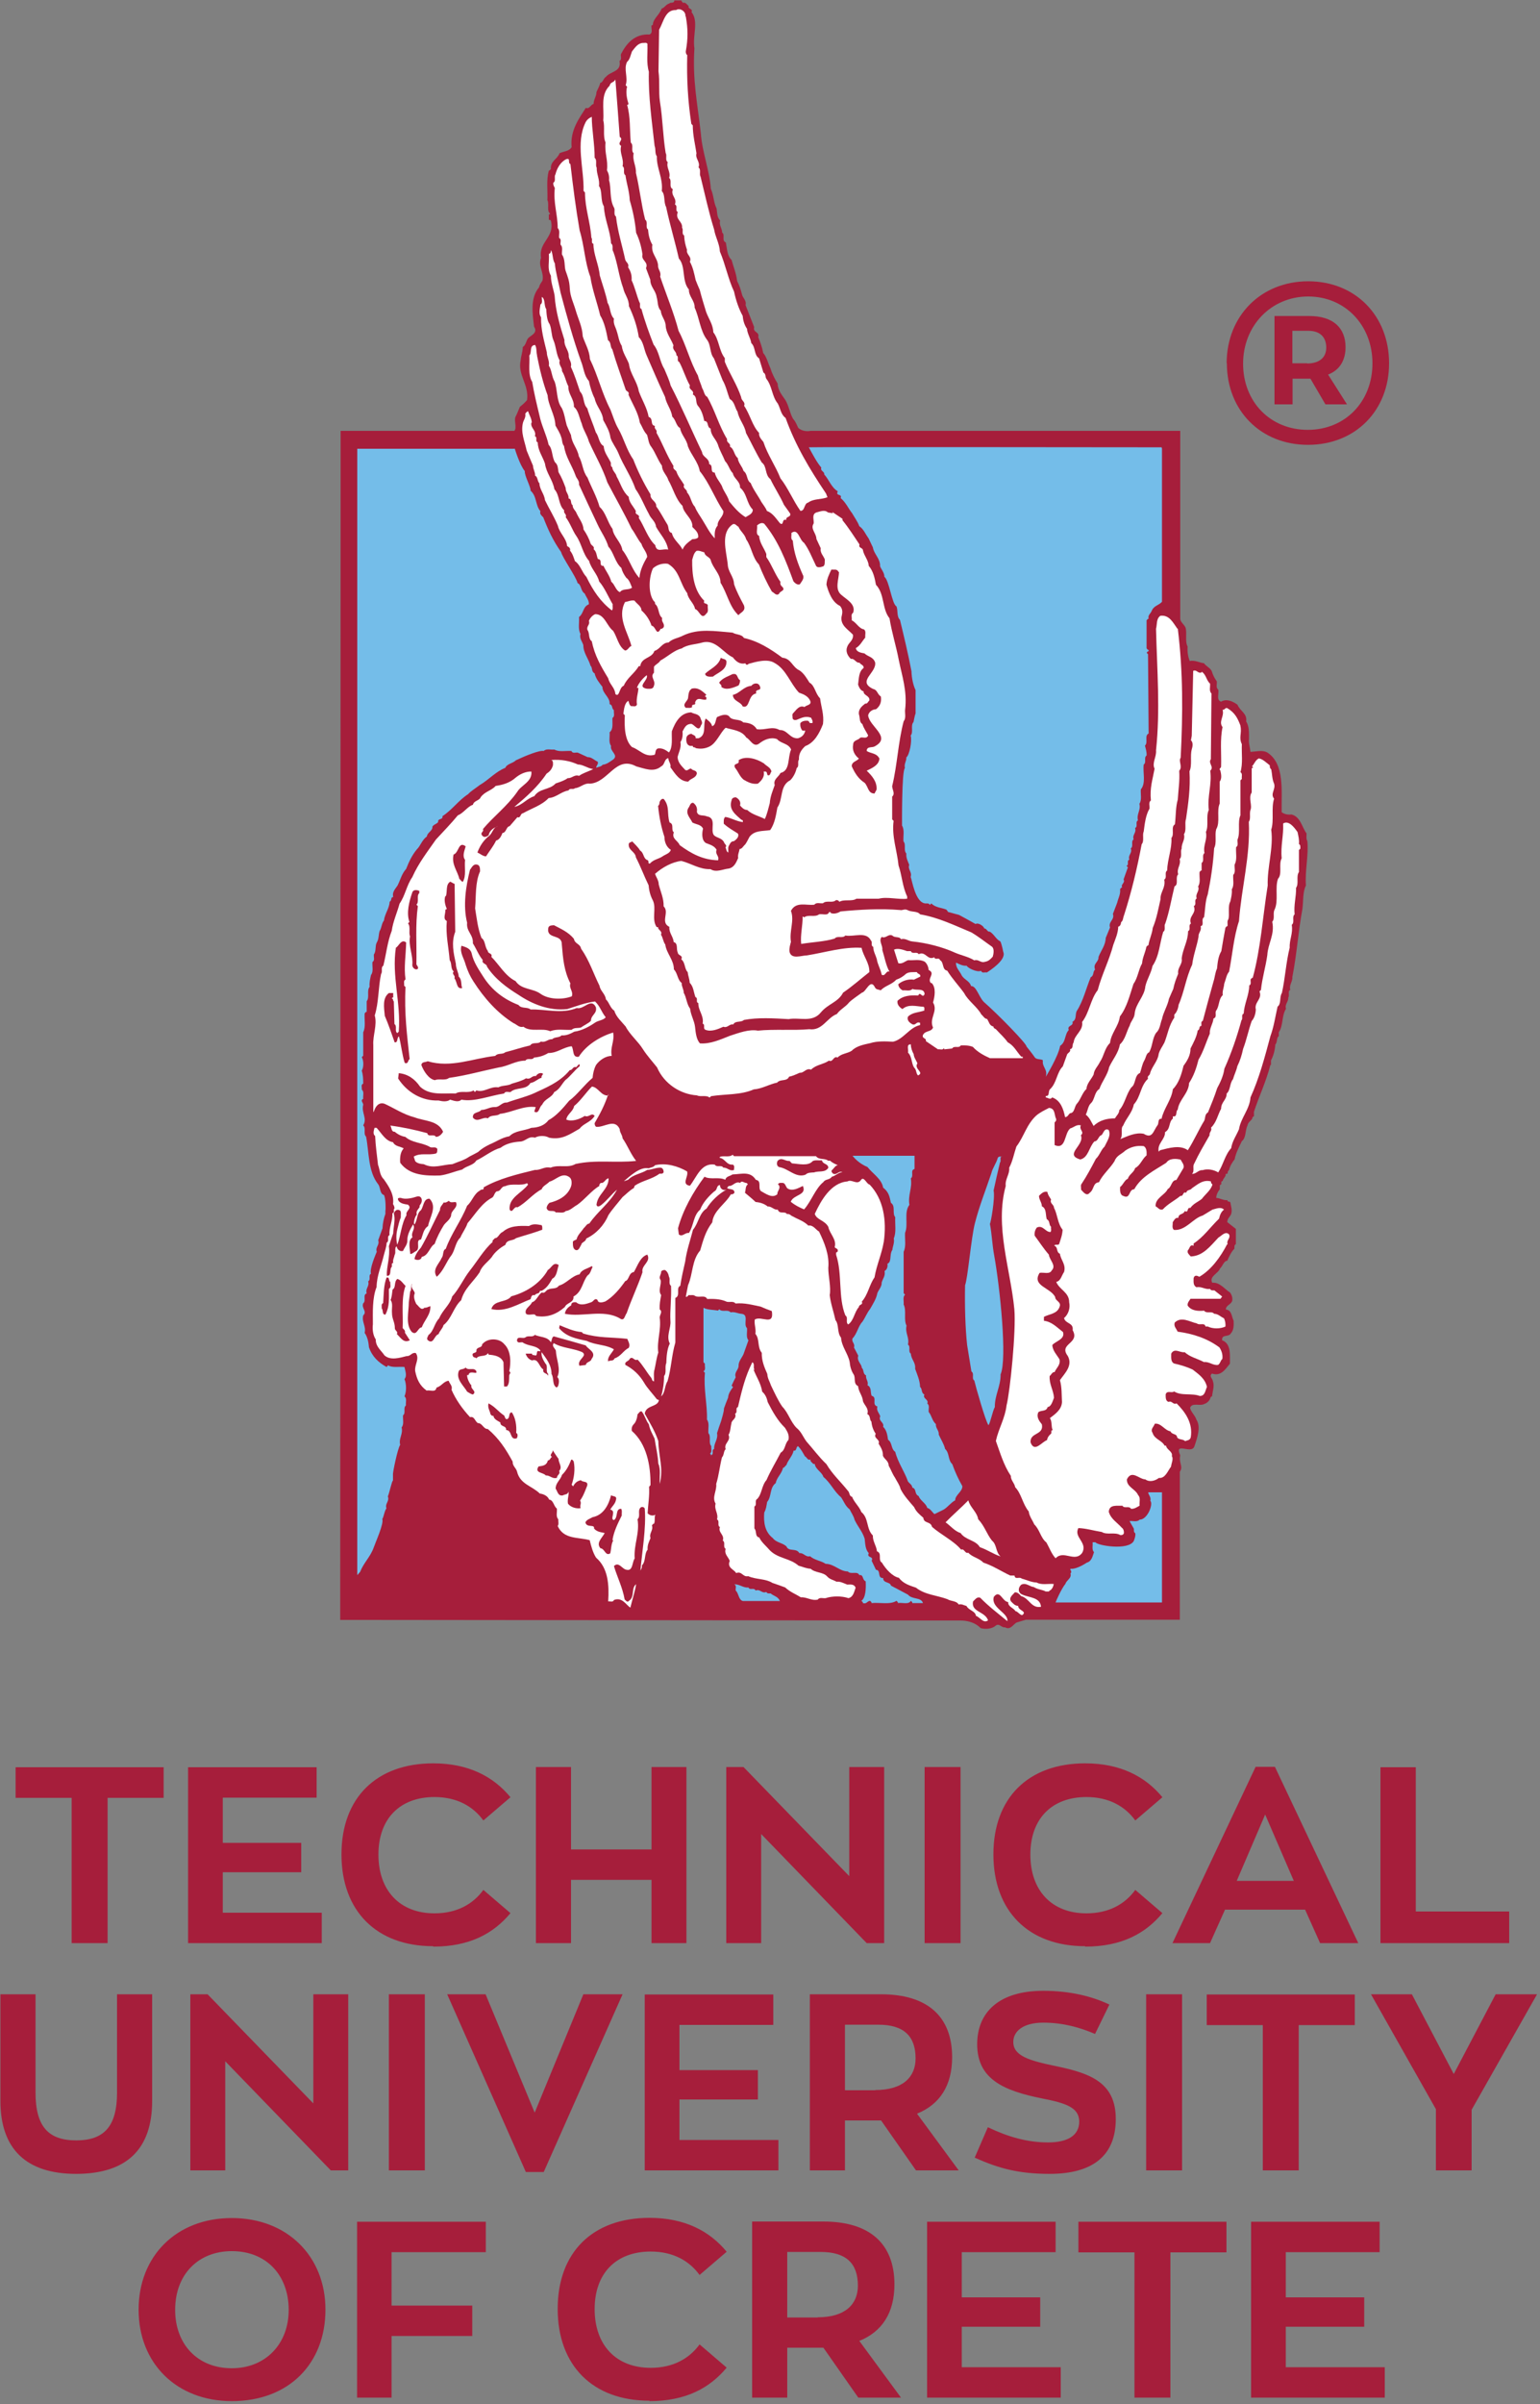
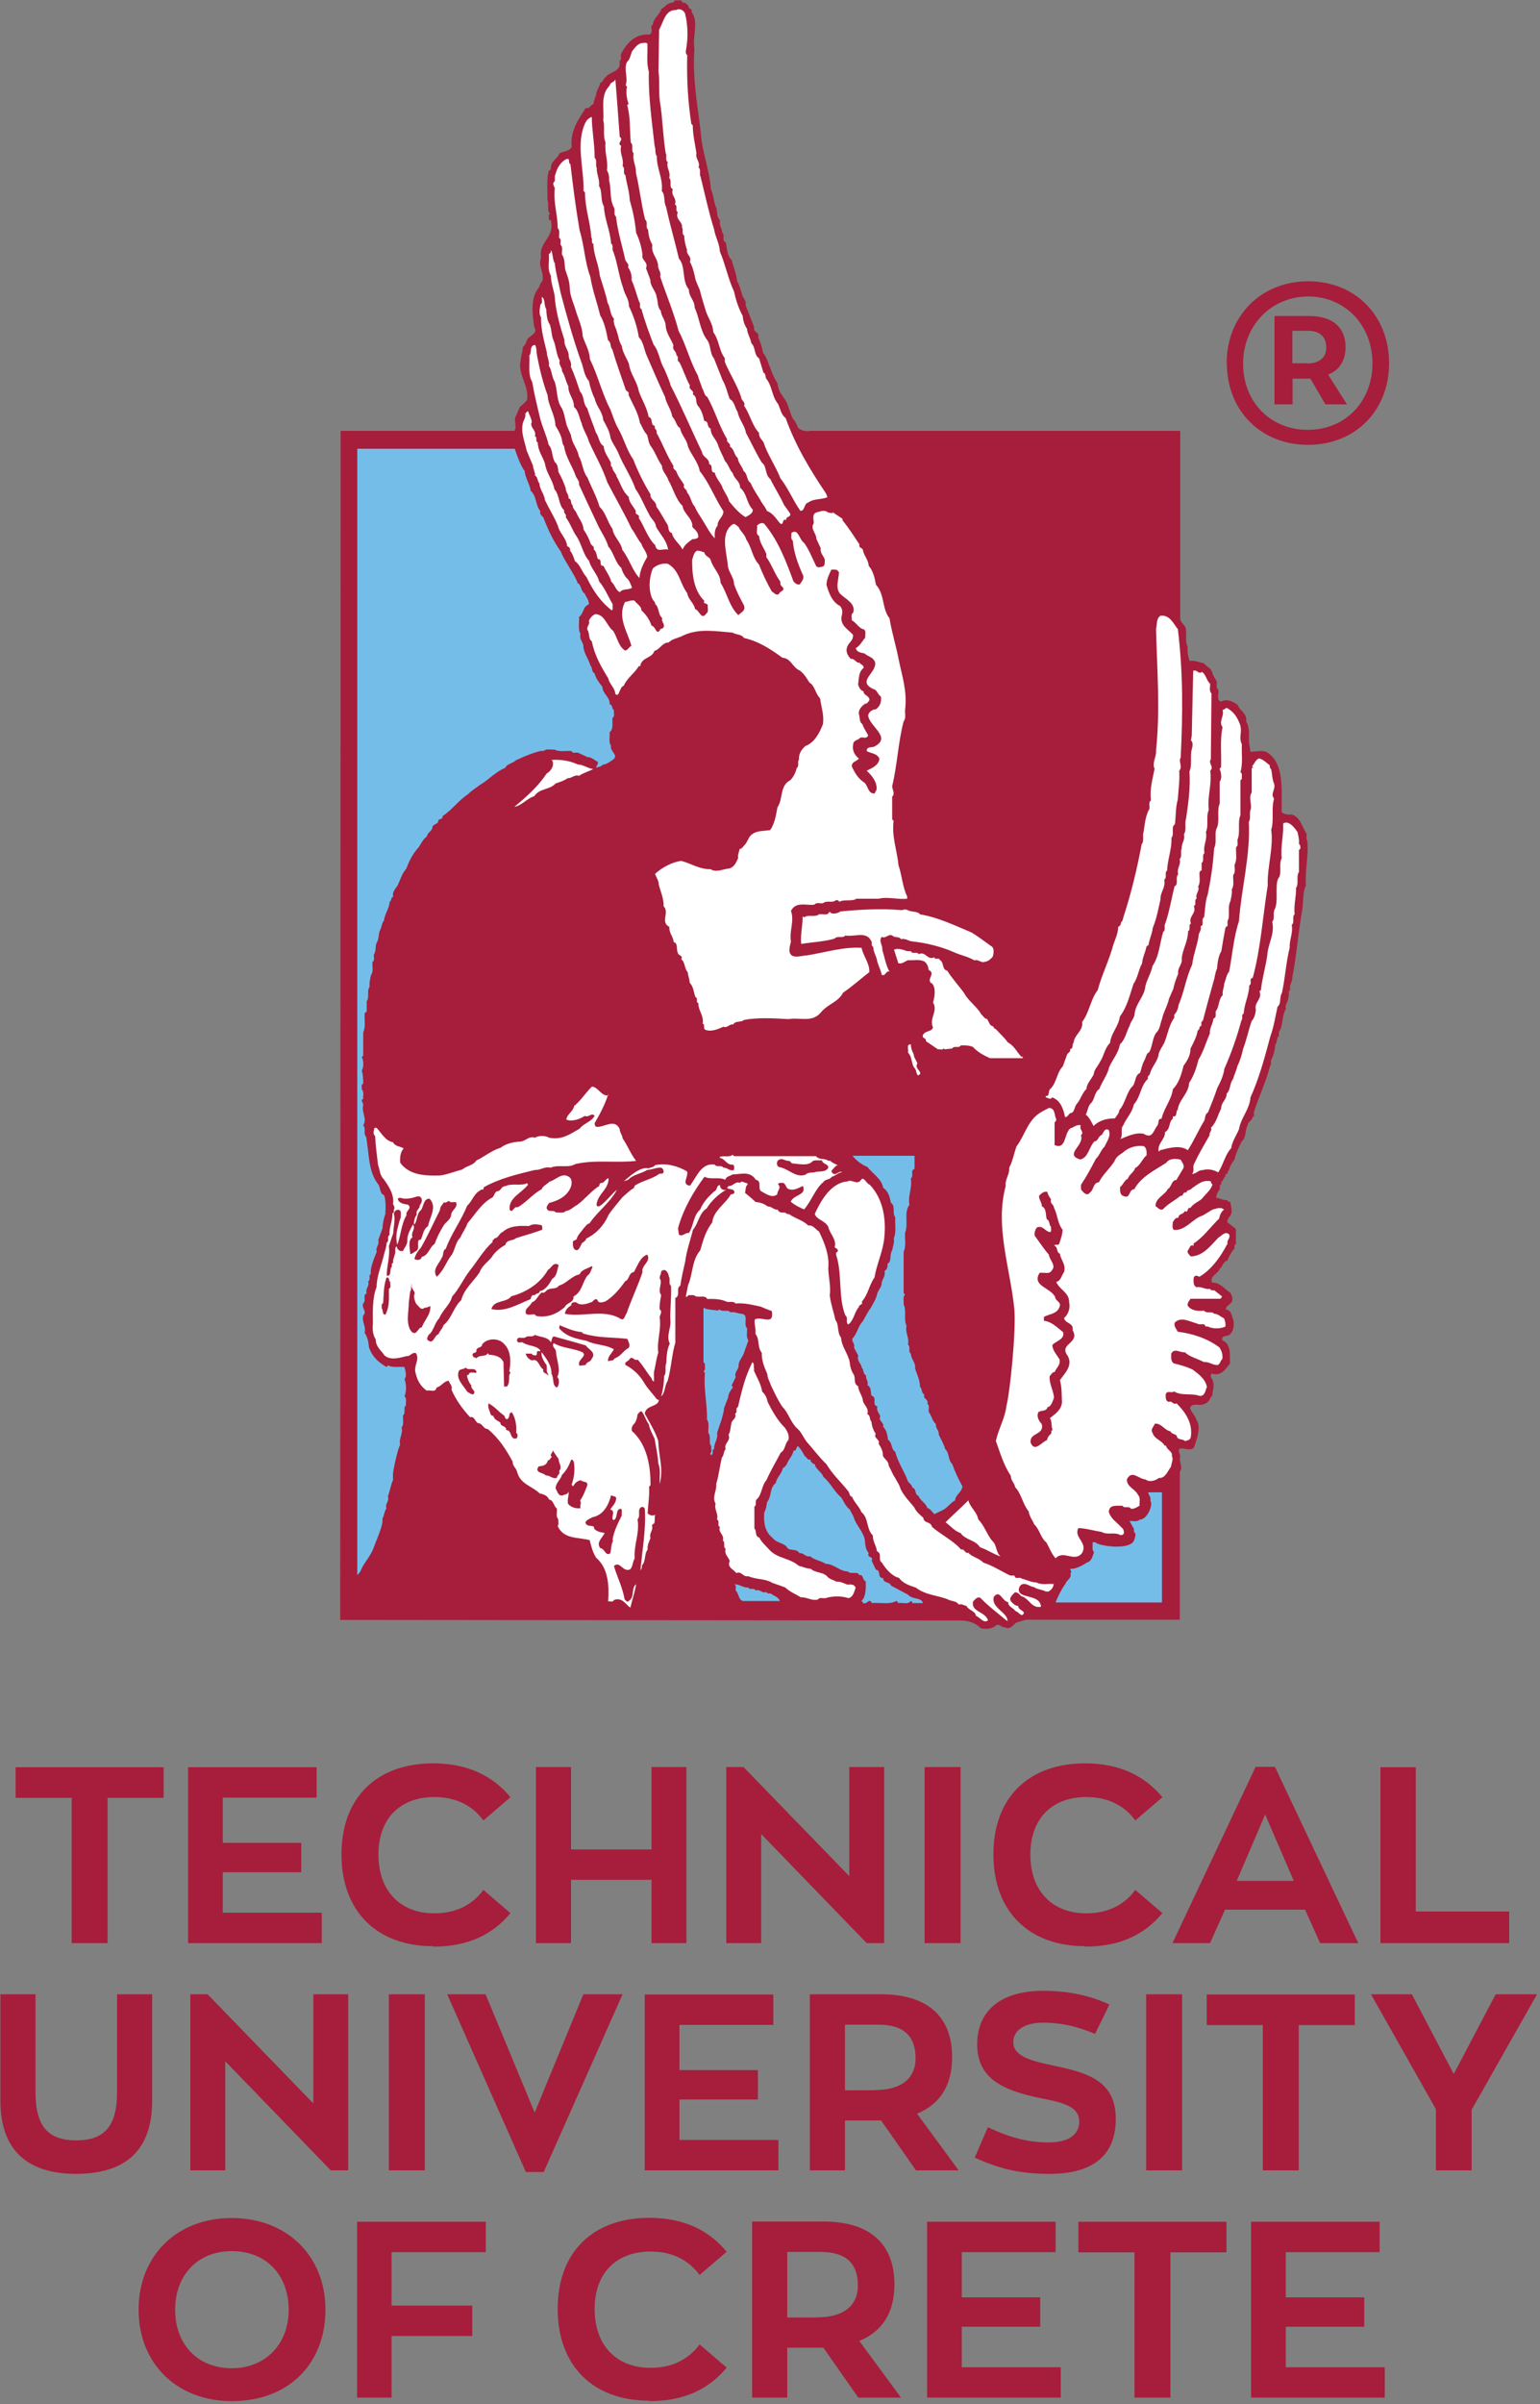
<svg xmlns="http://www.w3.org/2000/svg" width="75" height="117" viewBox="0 0 75 117" fill="none">
  <rect x="0" y="0" width="75" height="117" fill="#808080" stroke="none" />
  <path d="M16.589 20.97H25.049C25.189 20.81 25.019 20.46 25.109 20.28C25.179 20.15 25.249 19.96 25.319 19.8C25.479 19.67 25.549 19.61 25.669 19.47C25.769 18.7 25.199 18.27 25.359 17.52C25.379 17.3 25.459 17.12 25.459 16.89C25.599 16.81 25.619 16.62 25.699 16.49C25.789 16.34 26.229 16.23 26.009 15.9C25.939 15.28 25.809 14.51 26.249 13.99C26.289 13.84 26.339 13.78 26.419 13.66C26.509 13.24 26.189 12.96 26.349 12.55C26.219 11.76 27.029 11.57 26.829 10.74C26.809 10.7 26.769 10.7 26.729 10.7V10.44C26.729 10.44 26.779 10.42 26.799 10.4C26.609 10.28 26.759 9.93 26.659 9.74C26.679 9.26 26.599 8.78 26.729 8.3C26.779 8.31 26.799 8.25 26.829 8.23C26.799 7.83 27.139 7.76 27.249 7.46C27.449 7.36 27.719 7.37 27.839 7.16C27.759 6.35 28.199 5.77 28.529 5.25C28.709 5.33 28.769 5.08 28.909 5.06C28.909 4.84 29.049 4.69 29.049 4.48C29.109 4.33 29.199 4.2 29.229 4.04C29.379 4 29.379 3.82 29.509 3.74C29.739 3.46 30.279 3.5 30.169 2.97C30.299 2.9 30.219 2.75 30.239 2.64C30.519 2.09 30.929 1.64 31.629 1.68C31.819 1.6 31.699 1.38 31.729 1.23C31.769 1.25 31.809 1.2 31.799 1.16C31.829 0.9 32.139 0.69 32.219 0.42C32.369 0.38 32.429 0.21 32.599 0.17C32.639 0.09 32.839 0.19 32.839 0.02H33.189C33.179 0.07 33.239 0.09 33.259 0.14C33.389 0.09 33.449 0.23 33.539 0.29C33.489 0.46 33.759 0.4 33.679 0.59C34.039 1.04 33.719 1.74 33.819 2.35C33.719 3.9 33.969 5.04 34.129 6.47C34.199 7.43 34.549 8.25 34.619 9.19C34.759 9.49 34.749 9.85 34.899 10.15C34.929 10.36 34.919 10.58 35.069 10.73C35.009 10.97 35.169 11.11 35.169 11.32C35.329 11.43 35.129 11.71 35.349 11.8C35.409 12.1 35.409 12.45 35.629 12.65C35.719 12.99 35.859 13.31 35.899 13.68C36.009 13.88 36.079 14.11 36.139 14.34C36.169 14.49 36.369 14.63 36.309 14.85C36.449 15.21 36.589 15.56 36.729 15.92C36.659 16.2 36.999 16.13 36.929 16.41C37.019 16.63 37.119 16.91 37.169 17.18C37.339 17.37 37.399 17.67 37.519 17.92C37.589 18.15 37.719 18.43 37.869 18.66C37.889 19.01 38.079 19.22 38.249 19.47C38.419 19.75 38.469 20.13 38.629 20.39C38.769 20.55 38.789 20.66 38.879 20.83C39.139 21.05 39.469 20.97 39.469 20.97H57.479V30.11C57.489 30.29 57.659 30.37 57.739 30.55C57.819 30.83 57.699 31.21 57.839 31.47C57.819 31.73 57.859 31.96 57.939 32.17C58.209 32.12 58.399 32.25 58.639 32.28C58.709 32.41 58.969 32.52 59.019 32.68C59.069 32.85 59.149 33.01 59.259 33.16C59.279 33.29 59.199 33.47 59.329 33.56C59.379 33.75 59.219 34.07 59.469 34.15C59.729 33.99 60.039 34.13 60.269 34.3C60.389 34.61 60.749 34.72 60.689 35.11C60.839 35.35 60.829 35.65 60.829 35.96C60.799 36.14 60.879 36.38 60.899 36.59C61.129 36.59 61.489 36.48 61.729 36.63C62.579 37.19 62.399 38.52 62.419 39.53C62.559 39.63 62.719 39.66 62.899 39.64C63.339 39.75 63.409 40.27 63.629 40.56C63.639 40.68 63.599 40.83 63.669 40.93C63.739 41.61 63.549 42.35 63.599 43.1C63.439 43.41 63.479 43.86 63.429 44.24C63.219 45.37 63.159 46.43 62.939 47.55C62.959 47.78 62.769 47.93 62.839 48.18C62.699 48.22 62.819 48.45 62.739 48.55C62.759 48.75 62.559 48.87 62.629 49.1C62.409 49.44 62.509 49.9 62.279 50.24V50.43C62.159 50.5 62.219 50.72 62.109 50.84C62.089 51.12 62.019 51.38 61.899 51.61V51.83H61.869C61.659 52.65 61.329 53.32 61.069 54.11V54.33C61.069 54.33 61.019 54.35 60.999 54.37C61.009 54.51 60.769 54.6 60.759 54.77C60.629 55.01 60.699 55.37 60.479 55.54C60.349 55.82 60.189 56.1 60.129 56.42C60.029 56.55 59.899 56.74 59.859 56.94C59.829 56.96 59.769 57.04 59.789 57.12C59.759 57.12 59.709 57.12 59.689 57.15C59.709 57.28 59.559 57.34 59.549 57.48C59.519 57.47 59.499 57.5 59.479 57.52V57.64C59.339 57.66 59.459 57.86 59.369 57.93C59.289 58.04 59.239 58.16 59.229 58.3C59.419 58.31 59.579 58.43 59.779 58.41C59.769 58.52 59.889 58.45 59.919 58.52C59.949 58.7 60.029 58.92 59.949 59.11C59.869 59.26 59.779 59.3 59.769 59.48L60.189 59.81V60.55C60.099 60.6 60.119 60.69 60.119 60.77C59.969 60.92 59.859 61.15 59.769 61.36C59.599 61.36 59.539 61.64 59.419 61.73C59.339 61.98 58.869 62.12 59.039 62.43C59.399 62.39 59.649 62.75 59.909 62.91C59.979 63.01 60.039 63.15 60.009 63.32C59.929 63.51 59.709 63.52 59.699 63.73C59.999 63.77 59.969 64.06 60.079 64.28C60.089 64.51 60.089 64.74 59.939 64.9C59.829 65.09 59.489 64.92 59.519 65.23C59.979 65.4 59.889 65.99 59.899 66.37C59.679 66.63 59.469 67 59.029 66.85C58.859 66.97 59.059 67.1 59.069 67.22C59.159 67.47 59.049 67.71 59.029 67.96C58.999 67.96 58.979 67.98 58.959 68C58.929 68.14 58.809 68.28 58.649 68.33C58.439 68.45 58.049 68.24 57.959 68.52C57.989 68.71 58.209 68.89 58.269 69.1C58.499 69.44 58.299 70.01 58.169 70.39C58.029 70.81 57.169 70.13 57.479 70.83C57.399 71.21 57.639 71.37 57.459 71.63V78.83H49.959L49.499 78.97C49.309 79.1 49.199 79.34 48.949 79.2C48.769 79.23 48.669 78.98 48.489 79.12C48.329 79.27 48.009 79.31 47.759 79.24C47.379 78.84 46.779 78.87 46.779 78.87L16.569 78.84" fill="#A61E3B" />
  <path d="M33.399 0.8C33.509 1.42 33.509 1.88 33.399 2.5C33.399 2.57 33.409 2.64 33.469 2.68C33.439 3.84 33.499 4.91 33.669 6.03L33.739 6.1C33.739 6.58 33.859 7.05 33.919 7.46C33.849 7.73 34.119 7.87 34.019 8.15C34.159 8.25 34.039 8.47 34.119 8.6C34.339 9.49 34.509 10.3 34.779 11.17C34.839 11.54 35.039 11.85 35.059 12.24C35.329 12.87 35.469 13.6 35.749 14.19C35.839 14.61 35.979 15.03 36.169 15.37C36.189 15.6 36.249 15.81 36.379 16C36.399 16.25 36.549 16.45 36.589 16.7C36.809 16.9 36.709 17.28 36.969 17.44C37.039 17.67 37.109 17.91 37.179 18.13C37.309 18.2 37.259 18.33 37.319 18.43C37.609 18.79 37.589 19.29 37.879 19.64C38.009 19.88 38.029 20.18 38.259 20.34C38.739 21.68 39.429 22.83 40.229 24.02L40.299 24.2C39.999 24.32 39.629 24.26 39.359 24.46C39.149 24.5 39.209 24.88 38.979 24.86C38.619 24.35 38.379 23.75 38.009 23.28C37.769 22.67 37.379 22.13 37.179 21.51C37.079 21.38 36.949 21.26 36.969 21.07C36.639 20.73 36.529 20.17 36.239 19.75C36.319 19.56 36.099 19.5 36.099 19.34C35.889 18.71 35.549 18.22 35.299 17.61V17.43C35.009 17.06 35.029 16.55 34.739 16.17C34.729 15.8 34.509 15.51 34.389 15.18C34.289 14.85 34.169 14.47 34.079 14.11C34.009 13.95 33.939 13.79 33.879 13.63C33.809 13.32 33.749 13.01 33.599 12.74C33.709 12.48 33.409 12.4 33.459 12.16C33.379 11.94 33.329 11.71 33.319 11.46C33.179 11.38 33.299 11.19 33.219 11.09C33.249 10.75 32.869 10.7 33.009 10.32C32.859 10.24 33.029 10.03 32.869 9.95C32.989 9.64 32.649 9.53 32.769 9.21C32.549 9.1 32.749 8.8 32.589 8.66C32.679 8.35 32.439 8.19 32.519 7.89C32.379 7.79 32.499 7.57 32.419 7.45C32.279 6.59 32.279 5.8 32.139 4.94C32.069 4.47 32.139 3.99 32.069 3.47L32.099 1.45C32.319 1.06 32.399 0.46 32.929 0.49C33.079 0.37 33.409 0.53 33.379 0.79" fill="white" />
  <path d="M31.53 2.17C31.55 2.58 31.47 3.05 31.6 3.49C31.57 4.7 31.75 5.91 31.88 7.1C31.95 7.28 31.88 7.46 31.99 7.61C31.97 8.18 32.3 8.67 32.23 9.3C32.41 9.48 32.31 9.84 32.44 10.07C32.62 10.92 32.87 11.74 33.06 12.58C33.41 12.97 33.19 13.67 33.55 14.09C33.54 14.43 33.84 14.63 33.83 14.97C34.06 15.47 34.1 16.09 34.42 16.52C34.64 16.79 34.55 17.18 34.77 17.44C34.91 17.79 35.05 18.15 35.19 18.5C35.36 18.79 35.42 19.12 35.54 19.42C35.78 19.55 35.78 19.84 35.92 20.04C35.99 20.42 36.27 20.7 36.33 21.07C36.59 21.55 36.83 22.07 37.1 22.51C37.36 22.69 37.24 23.11 37.52 23.32C37.72 23.74 37.99 24.14 38.18 24.57C38.27 24.7 38.41 24.88 38.49 25.01C38.51 25.19 38.26 25.12 38.29 25.31C38.06 25.21 38.19 25.63 37.98 25.46C37.81 25.26 37.63 24.96 37.35 24.87C37.29 24.71 37.17 24.57 37.08 24.43C36.93 24.14 36.69 23.84 36.56 23.51C36.34 23.36 36.43 23.08 36.21 22.92C36.15 22.7 35.95 22.53 35.93 22.29C35.75 22.16 35.76 21.85 35.55 21.74C35.6 21.55 35.37 21.57 35.41 21.37C35.01 20.72 34.82 19.97 34.44 19.31C34.3 19.26 34.29 19.03 34.2 18.9C34.14 18.69 34.04 18.5 33.99 18.28C33.6 17.59 33.4 16.75 33.05 16.11C32.81 15.2 32.45 14.35 32.15 13.46C32.22 13.23 32.03 13.12 32.05 12.91C32.01 12.52 31.7 12.35 31.77 11.91C31.64 11.69 31.58 11.44 31.56 11.17C31.41 11.06 31.58 10.81 31.42 10.69C31.23 9.95 31.15 9.16 30.97 8.41C30.99 8.07 30.79 7.82 30.86 7.46C30.71 7.33 30.88 7.07 30.72 6.94C30.66 6.28 30.71 5.68 30.54 5.1C30.57 5.12 30.59 5.08 30.61 5.06C30.54 4.84 30.46 4.5 30.54 4.22L30.47 4.15C30.6 3.77 30.36 3.36 30.54 3.01C30.68 2.9 30.71 2.67 30.78 2.5C30.92 2.33 31.05 2.11 31.3 2.09C31.38 2.1 31.5 2.04 31.54 2.16" fill="white" />
  <path d="M30.18 6.66C30.41 6.81 30.01 6.95 30.25 7.1C30.16 7.47 30.4 7.72 30.32 8.09C30.47 8.19 30.31 8.43 30.46 8.53C30.52 8.96 30.65 9.3 30.67 9.75C30.82 10.25 30.93 10.78 30.98 11.33C31.14 11.66 31.24 12.02 31.29 12.39C31.21 12.67 31.6 12.75 31.46 13.05C31.53 13.24 31.6 13.42 31.67 13.61C31.67 13.97 31.93 14.12 31.98 14.46C32.05 14.68 32.01 14.95 32.18 15.12C32.2 15.39 32.41 15.58 32.42 15.85C32.44 16.22 32.68 16.49 32.8 16.81C32.71 17.03 32.96 17.1 32.94 17.29C33.09 17.36 32.93 17.56 33.08 17.62C33.27 17.96 33.39 18.4 33.6 18.76C33.5 18.97 33.84 18.99 33.74 19.2C33.98 19.31 33.85 19.59 33.99 19.75C34.17 19.96 34.24 20.22 34.3 20.49C34.54 20.49 34.4 20.78 34.61 20.86C34.61 21.19 34.85 21.34 34.96 21.63C35.04 21.91 35.2 22.16 35.31 22.44C35.48 22.61 35.53 22.88 35.69 23.03C35.74 23.3 36.06 23.43 36.04 23.73C36.39 24.02 36.35 24.49 36.66 24.8C36.67 25.01 36.45 25.08 36.31 25.17C35.99 24.98 35.74 24.68 35.51 24.4C35.45 24.14 35.23 23.9 35.16 23.66C35.05 23.44 34.86 23.25 34.81 23C34.54 23 34.77 22.64 34.54 22.59C34.54 22.28 34.22 22.27 34.19 22C33.67 20.92 33.2 19.8 32.66 18.76C32.59 18.48 32.46 18.22 32.35 17.95C32.12 17.58 32.11 17.12 31.83 16.77C31.62 16.23 31.4 15.63 31.24 15.04C31.1 14.98 31.22 14.8 31.14 14.71C31 14.36 30.92 13.98 30.76 13.64C30.78 13.39 30.71 13.19 30.59 13.01C30.64 12.81 30.5 12.79 30.45 12.64C30.3 11.94 30.08 11.27 30 10.54C29.86 10.44 29.98 10.22 29.9 10.1C29.67 9.68 29.78 9.15 29.66 8.77C29.68 8.59 29.64 8.43 29.56 8.29C29.62 7.75 29.44 7.5 29.49 6.93C29.35 6.62 29.47 6.19 29.38 5.86C29.43 5.27 29.23 4.62 29.69 4.17C29.73 3.98 29.88 4.04 29.97 3.87C30.04 4.72 30.11 5.71 30.18 6.64" fill="white" />
  <path d="M28.82 5.66C28.82 6.31 28.96 6.98 28.96 7.68C29.1 7.8 28.98 8.02 29.06 8.16C29.05 8.48 29.22 8.75 29.17 9.05C29.35 9.3 29.23 9.76 29.41 10.04C29.44 10.68 29.72 11.22 29.76 11.85C29.9 11.94 29.78 12.15 29.87 12.25C30.08 12.82 30.14 13.45 30.35 14.02C30.42 14.35 30.63 14.53 30.63 14.9C30.85 15.37 31.03 15.87 31.11 16.41C31.34 16.63 31.36 17 31.49 17.29C31.8 18 32.06 18.62 32.39 19.32C32.45 19.66 32.69 19.92 32.74 20.28C32.92 20.44 32.93 20.74 33.12 20.83C33.17 21.16 33.45 21.39 33.5 21.72C33.66 22.14 34 22.48 34.08 22.93C34.55 23.51 34.81 24.25 35.23 24.88C35.24 25.16 34.93 25.3 34.95 25.58C34.8 25.74 34.8 25.97 34.81 26.2C34.57 25.96 34.39 25.59 34.22 25.32C34.09 25.1 33.93 24.9 33.84 24.66C33.66 24.49 33.64 24.14 33.46 23.97C33.48 23.81 33.23 23.78 33.32 23.6C33.19 23.38 33.01 23.18 32.94 22.94C32.87 22.85 32.76 22.83 32.8 22.68C32.47 22.16 32.27 21.59 31.97 21.06C32.03 20.91 31.83 20.88 31.9 20.73C31.64 20.69 31.84 20.37 31.59 20.29C31.51 19.84 31.26 19.46 31.11 19.04C31.03 18.56 30.69 18.2 30.63 17.71C30.53 17.44 30.32 17.16 30.28 16.83C30.14 16.62 30.12 16.36 30.04 16.13C29.99 15.93 29.85 15.76 29.9 15.51C29.69 15.29 29.74 14.97 29.59 14.74C29.52 14.35 29.33 13.82 29.21 13.41C29.16 12.87 28.9 12.38 28.9 11.87C28.76 11.82 28.88 11.65 28.8 11.57C28.75 10.81 28.49 10.14 28.49 9.37L28.42 9.29C28.45 8.22 28.02 6.95 28.52 5.95C28.58 5.83 28.71 5.72 28.83 5.69" fill="white" />
  <path d="M27.78 7.98C27.91 9.1 28.04 10.12 28.23 11.22C28.46 11.95 28.48 12.77 28.75 13.47C28.85 14.12 29.08 14.72 29.23 15.35C29.44 15.69 29.53 16.14 29.61 16.56C29.78 16.66 29.7 16.88 29.82 17C30.01 17.66 30.25 18.3 30.47 18.96C30.5 19.06 30.67 19.05 30.61 19.21C30.8 19.66 31.08 20.07 31.16 20.57C31.28 20.77 31.34 20.98 31.51 21.16C31.58 21.36 31.58 21.58 31.72 21.75C31.91 22.01 32.03 22.38 32.24 22.67C32.24 22.95 32.48 23.12 32.55 23.37C32.78 23.76 32.91 24.31 33.24 24.62C33.29 25.01 33.75 25.23 33.72 25.65C33.85 25.78 34.04 25.93 34 26.16C33.92 26.23 33.83 26.24 33.72 26.24C33.52 26.39 33.34 26.51 33.24 26.75C33.11 26.46 32.8 26.29 32.72 25.94C32.52 25.89 32.58 25.67 32.51 25.54C32.32 25.24 32.17 24.93 31.96 24.65C31.98 24.38 31.65 24.34 31.68 24.06C31.35 23.52 31.07 22.95 30.84 22.36C30.5 21.87 30.4 21.37 30.11 20.86C29.94 20.57 29.85 20.24 29.73 19.94C29.31 19.13 29.13 18.3 28.73 17.48C28.71 17.06 28.5 16.74 28.38 16.37C28.36 15.89 28.15 15.51 28.03 15.08C27.94 14.77 27.77 14.43 27.75 14.05C27.73 13.65 27.66 13.51 27.54 13.16C27.48 12.95 27.53 12.61 27.37 12.39C27.35 12.23 27.43 12.03 27.3 11.91C27.28 11.8 27.36 11.64 27.23 11.58C27.21 11.42 27.29 11.22 27.16 11.1C27.16 10.42 26.94 9.88 27.02 9.15C26.98 9.07 26.93 9 26.95 8.89C27.09 8.81 26.97 8.6 27.05 8.49C27.12 8.2 27.29 7.89 27.57 7.75C27.79 7.67 27.66 7.89 27.75 7.97" fill="white" />
  <path d="M27.02 12.81C27.06 13.26 27.21 13.77 27.3 14.24C27.6 15.37 27.92 16.53 28.3 17.59C28.43 17.91 28.44 18.28 28.68 18.54C28.74 18.84 28.83 19.13 28.96 19.39C29.05 19.8 29.34 20.02 29.38 20.45C29.53 20.72 29.69 20.99 29.73 21.3C29.8 21.54 30 21.78 30.11 22.04C30.36 22.67 30.73 23.16 30.95 23.8C31.22 24.18 31.38 24.62 31.6 25.01C31.7 25.26 31.92 25.36 31.95 25.64C32.17 26.03 32.46 26.29 32.54 26.75C32.28 26.68 31.98 26.92 31.91 26.53C31.55 26.2 31.38 25.62 31.11 25.21C31.19 25.01 30.89 25.08 30.97 24.88C30.85 24.64 30.63 24.46 30.62 24.18C30.32 23.93 30.22 23.52 30.03 23.19C30 23.02 29.82 22.92 29.82 22.74C29.73 22.7 29.75 22.61 29.75 22.52C29.63 22.26 29.42 22.03 29.4 21.71C29.16 21.58 29.18 21.25 29.02 21.05C28.89 20.65 28.72 20.28 28.6 19.87C28.38 19.65 28.47 19.28 28.25 19.06C28.1 18.62 27.99 18.26 27.8 17.85C27.87 17.62 27.68 17.5 27.7 17.29C27.68 17.02 27.46 16.84 27.49 16.55C27.27 15.85 27.06 15.15 27.01 14.38C26.95 14.05 26.83 13.76 26.83 13.42C26.64 13.08 26.76 12.8 26.73 12.35C26.82 12.35 26.83 12.25 26.83 12.17C26.94 12.35 26.9 12.61 27.01 12.8" fill="white" />
  <path d="M26.6 15.01C26.62 15.29 26.63 15.59 26.77 15.78C26.87 16.02 26.85 16.32 26.95 16.55C27.09 16.86 27.08 17.24 27.26 17.55C27.19 17.77 27.39 17.87 27.37 18.06C27.52 18.29 27.55 18.56 27.68 18.8C27.66 19.18 27.97 19.42 27.95 19.8C28.18 19.99 28.21 20.34 28.33 20.61C28.4 20.92 28.6 21.18 28.68 21.49C28.99 22.18 29.34 22.76 29.58 23.48C30 24.28 30.38 24.94 30.76 25.73C30.94 25.97 31.05 26.24 31.24 26.47C31.3 26.69 31.5 26.86 31.52 27.1C31.34 27.42 31.17 27.74 31.14 28.13C30.78 27.75 30.64 27.17 30.31 26.77C30.25 26.38 29.88 26.13 29.83 25.74C29.58 25.41 29.51 24.95 29.2 24.67C29.06 24.17 28.8 23.72 28.61 23.24C28.37 22.94 28.38 22.53 28.19 22.21C28.12 21.81 27.85 21.59 27.81 21.18C27.74 21.02 27.67 20.87 27.6 20.7C27.52 20.42 27.49 20.12 27.36 19.86C27.09 19.5 27.16 18.98 27.01 18.57C26.87 18.34 26.87 18 26.73 17.8C26.77 17.55 26.63 17.38 26.63 17.14C26.49 16.55 26.34 16.06 26.35 15.44C26.22 15.27 26.3 15.01 26.32 14.82C26.45 14.74 26.37 14.57 26.39 14.45C26.57 14.57 26.48 14.86 26.6 15.04" fill="white" />
  <path d="M26.15 17.29C26.28 17.96 26.44 18.62 26.67 19.24C26.7 19.74 27.03 20.18 27.05 20.71C27.15 20.89 27.27 21.07 27.33 21.27C27.39 21.41 27.36 21.58 27.47 21.71C27.54 22.23 27.86 22.66 28.03 23.14C28.06 23.27 28.23 23.39 28.2 23.59C28.5 24.24 28.8 24.89 29.11 25.54C29.26 25.87 29.52 26.22 29.63 26.61C29.88 26.86 29.95 27.37 30.26 27.64C30.3 27.81 30.39 27.97 30.5 28.12C30.65 28.22 30.71 28.43 30.78 28.6C30.61 28.74 30.34 28.62 30.19 28.82C29.99 28.74 29.95 28.46 29.77 28.31C29.7 28.03 29.51 27.8 29.39 27.54C29.13 27.56 29.37 27.22 29.12 27.21C29.05 27.05 29.06 26.85 28.91 26.73C28.97 26.6 28.82 26.56 28.77 26.47C28.69 26.22 28.57 25.99 28.42 25.77C28.4 25.46 28.19 25.23 28.07 24.96C28.04 24.86 27.88 24.75 27.89 24.59C27.76 24.51 27.87 24.29 27.69 24.26C27.71 24.06 27.54 23.95 27.55 23.75C27.44 23.46 27.36 23.25 27.2 22.98C27.17 22.81 27.18 22.62 27.03 22.5C26.87 22.24 26.92 21.85 26.72 21.65C26.61 21.15 26.37 20.71 26.27 20.21C26.14 19.67 26.01 19.14 25.92 18.59C25.7 18.23 25.81 17.74 25.78 17.3C25.92 17.15 25.76 16.81 26.06 16.79C26.15 16.94 26.11 17.15 26.16 17.3" fill="white" />
  <path d="M25.88 20.57C25.82 20.84 26.14 20.94 26.05 21.23C26.2 21.28 26.04 21.48 26.19 21.53C26.19 21.92 26.43 22.22 26.54 22.56C26.61 23.04 26.91 23.33 27 23.81C27.27 24.11 27.18 24.56 27.48 24.84C27.42 24.98 27.62 25.02 27.55 25.17C27.77 25.46 27.88 25.82 28.07 26.09C28.33 26.47 28.38 26.95 28.69 27.3C28.78 27.67 29.09 27.93 29.18 28.3C29.45 28.61 29.62 29.04 29.84 29.41C29.82 29.51 29.87 29.63 29.8 29.71C29.25 29.29 28.89 28.76 28.56 28.08C28.34 27.85 28.26 27.48 28 27.31C27.94 27.14 27.89 26.95 27.76 26.8C27.8 26.68 27.69 26.61 27.62 26.58C27.59 26.2 27.25 25.95 27.17 25.59C26.98 25.13 26.74 24.76 26.54 24.34C26.51 24.04 26.28 23.83 26.27 23.52C26.16 23.42 26.2 23.21 26.06 23.15C26.07 22.97 25.96 22.84 25.96 22.67C25.86 22.43 25.75 22.18 25.65 21.93C25.55 21.46 25.35 21.05 25.47 20.57C25.5 20.45 25.62 20.31 25.58 20.13C25.63 20.09 25.65 20.02 25.72 20.02C25.78 20.21 25.89 20.36 25.9 20.57" fill="white" />
  <path d="M40.54 24.92L41.03 25.25V25.32C41.34 25.7 41.61 26.13 41.86 26.5C41.79 26.69 42.03 26.64 42.03 26.8C42.09 27.06 42.29 27.26 42.31 27.54C42.53 27.8 42.6 28.13 42.66 28.46C43.09 28.91 42.95 29.64 43.32 30.09C43.43 30.78 43.64 31.43 43.77 32.11C43.93 32.9 44.19 33.64 44.08 34.54C44.06 34.68 44.14 34.96 44.01 35.1C43.74 36.12 43.7 37.23 43.45 38.26C43.45 38.43 43.61 38.63 43.45 38.77V39.88L43.52 39.95C43.42 40.71 43.69 41.4 43.76 42.12C43.93 42.61 43.95 43.16 44.18 43.63V43.74C43.74 43.79 43.21 43.63 42.79 43.74H41.71C41.48 43.89 41.12 43.75 40.88 43.89C40.84 43.82 40.78 43.8 40.71 43.81C40.55 43.97 40.25 43.8 40.08 43.96C39.94 43.98 39.76 43.9 39.66 44.03C39.26 44.08 38.77 43.86 38.52 44.33C38.7 44.82 38.43 45.3 38.52 45.84C38.48 45.99 38.43 46.14 38.45 46.32C38.54 46.71 39.03 46.5 39.29 46.5C40.17 46.36 41.08 46.07 41.96 46.13C42.04 46.54 42.35 46.86 42.34 47.31C41.94 47.62 41.48 48.03 41.06 48.31C40.82 48.78 40.33 48.85 39.98 49.27C39.56 49.79 38.93 49.5 38.41 49.6C37.67 49.56 36.92 49.51 36.23 49.64C36.08 49.78 35.81 49.66 35.71 49.86C35.52 49.82 35.43 50.05 35.23 49.97C34.97 50.09 34.63 50.23 34.36 50.12C34.21 50.06 34.37 49.87 34.22 49.82C34.29 49.42 34 49.19 34.01 48.82C33.86 48.77 34.02 48.58 33.87 48.53C33.78 48.3 33.78 48.02 33.59 47.83C33.58 47.64 33.51 47.49 33.49 47.31C33.33 47.16 33.38 46.84 33.18 46.69C33.28 46.48 33.02 46.52 33.01 46.36C32.92 46.2 33.04 45.91 32.81 45.85C32.79 45.58 32.57 45.4 32.6 45.11C32.14 44.89 32.62 44.4 32.32 44.11C32.33 43.72 32.17 43.4 32.08 43.04C32.08 42.85 31.96 42.7 31.9 42.53C32.26 42.21 32.74 41.95 33.18 41.9C33.66 42.02 34.07 42.32 34.6 42.3C34.88 42.48 35.2 42.3 35.5 42.27C35.76 42.21 35.85 41.98 35.95 41.76C35.92 41.59 36 41.46 36.02 41.32C36.14 41.32 36.2 41.17 36.29 41.1C36.36 41.01 36.43 40.86 36.5 40.73C36.75 40.4 37.15 40.46 37.51 40.4C37.73 40.08 37.79 39.69 37.86 39.3C38.15 38.88 37.96 38.24 38.49 37.97C38.64 37.82 38.75 37.6 38.8 37.38C38.94 37.29 38.82 37.08 38.91 36.97C38.89 36.69 39.03 36.48 39.22 36.31C39.66 36.15 39.91 35.68 40.08 35.24C40.14 34.78 39.99 34.4 39.94 33.99C39.7 33.75 39.69 33.37 39.42 33.22C39.29 33.01 39.15 32.77 38.94 32.63C38.58 32.47 38.54 32.05 38.1 32.01C37.52 31.58 36.92 31.2 36.23 31.05C36.12 30.86 35.85 30.9 35.68 30.79C34.83 30.72 34.01 30.57 33.25 30.94C33.05 31.05 32.75 31.08 32.56 31.27C32.25 31.27 32.15 31.6 31.87 31.68C31.75 32.05 31.24 31.98 31.18 32.42H31.11C30.89 32.79 30.54 32.99 30.38 33.37C30.14 33.46 30.18 33.96 29.97 33.78C29.94 33.45 29.69 33.32 29.62 33.01C29.26 32.42 28.96 31.9 28.82 31.21C28.64 31.08 28.73 30.82 28.61 30.66C28.55 30.47 28.75 30.41 28.68 30.22C28.73 30.08 28.86 29.94 28.99 29.89C29.45 29.89 29.55 30.47 29.86 30.7C30.06 31.01 30.12 31.46 30.44 31.66C30.58 31.66 30.63 31.47 30.75 31.44C30.59 30.79 30.04 30.06 30.44 29.3C30.59 29.28 30.72 29.2 30.9 29.23C31.01 29.39 31.24 29.5 31.24 29.71C31.46 29.9 31.64 30.17 31.73 30.45C31.95 30.48 31.96 31 32.18 30.6C32.25 30.62 32.28 30.56 32.32 30.53C32.39 30.34 32.19 30.27 32.25 30.08C32.03 29.89 32.12 29.57 31.9 29.39C31.92 29.32 31.87 29.28 31.83 29.24C31.56 28.86 31.6 28.09 31.8 27.66C32 27.48 32.28 27.4 32.53 27.44C33.1 27.77 33.1 28.38 33.47 28.87C33.51 29.17 33.8 29.35 33.85 29.64C34.07 29.7 34.15 30.21 34.4 29.86C34.53 29.77 34.45 29.59 34.47 29.46C34.44 29.33 34.22 29.42 34.3 29.24C33.79 28.75 33.7 27.96 33.71 27.25C33.76 27.09 33.78 26.93 33.92 26.81C34.07 26.78 34.18 26.86 34.3 26.88C34.33 27.08 34.55 27.09 34.61 27.25C34.71 27.65 35.09 27.92 35.09 28.36C35.43 28.9 35.51 29.51 35.96 29.94C36.09 29.79 36.33 29.74 36.23 29.46C36.05 29.12 35.87 28.79 35.75 28.43C35.73 28.03 35.45 27.85 35.44 27.44C35.36 26.78 35.09 25.93 35.68 25.52C35.81 25.45 35.89 25.62 35.96 25.63C36.07 25.88 36.27 25.99 36.34 26.25C36.61 26.63 36.64 27.14 36.96 27.47C37.14 27.93 37.36 28.39 37.59 28.79C37.7 28.84 37.8 29.02 37.94 28.9C37.99 28.75 38.26 28.76 38.11 28.57C38.03 28.51 37.98 28.42 38.01 28.32C37.73 27.93 37.59 27.49 37.32 27.11V26.96C37.21 26.67 36.99 26.42 36.97 26.08C36.78 26.01 36.9 25.74 36.87 25.57C36.97 25.49 37.1 25.41 37.22 25.49C37.9 26.31 38.27 27.28 38.64 28.29C38.7 28.36 38.81 28.48 38.95 28.44C39.04 28.3 39.2 28.14 39.09 27.96C38.86 27.44 38.66 26.9 38.61 26.31C38.49 26.23 38.56 26.06 38.54 25.94C38.88 25.69 38.92 26.27 39.16 26.42C39.4 26.75 39.53 27.1 39.72 27.49C39.78 27.68 40 27.59 40.1 27.56C40.19 27.48 40.16 27.35 40.17 27.23C40.1 27.04 39.93 26.91 39.97 26.68C39.9 26.53 39.83 26.38 39.76 26.23C39.76 25.96 39.46 25.74 39.62 25.49C39.67 25.36 39.5 25.03 39.76 24.94C39.93 24.9 40.16 24.79 40.32 24.94L40.56 24.98L40.54 24.92Z" fill="white" />
  <path d="M57.36 30.59C57.62 32.73 57.61 34.71 57.5 36.88C57.38 37.04 57.61 37.32 57.43 37.51C57.46 38.04 57.39 38.4 57.36 38.91C57.25 39.29 57.27 39.72 57.22 40.12C57.01 40.24 57.21 40.6 57.05 40.78C57.08 41.31 56.86 41.81 56.84 42.37C56.69 42.47 56.86 42.71 56.7 42.81C56.78 43.21 56.5 43.41 56.52 43.76C56.42 44.19 56.33 44.72 56.14 45.16C56.11 45.46 55.97 45.71 55.93 46.01C55.88 46 55.86 46.06 55.83 46.08C55.78 46.36 55.64 46.6 55.62 46.89C55.44 47.2 55.42 47.58 55.2 47.89C55.02 48.44 54.88 49.03 54.54 49.47C54.48 49.95 54.11 50.28 54.06 50.76C53.79 51.02 53.77 51.39 53.57 51.68C53.46 51.91 53.29 52.04 53.26 52.3C53.14 52.54 52.93 52.73 52.91 53C52.71 53.18 52.63 53.51 52.46 53.7C52.31 53.85 52.35 54.17 52.11 54.18C52.01 54.27 52 54.36 51.87 54.37C51.79 53.97 51.65 53.55 51.24 53.41C51.15 53.55 51.04 53.42 50.93 53.41V53.34C51.14 53.36 51.03 53.11 51.14 53.01C51.47 52.7 51.46 52.2 51.76 51.9C51.83 51.71 51.9 51.51 51.97 51.32C51.99 51.25 52.17 51.19 52.11 51.06C52.29 51.04 52.2 50.83 52.29 50.73C52.32 50.36 52.77 50.16 52.7 49.74C53.06 49.27 53.11 48.63 53.46 48.19C53.66 47.43 54.02 46.74 54.22 45.98C54.32 45.7 54.45 45.42 54.46 45.1C54.56 45.08 54.59 44.97 54.6 44.88C54.7 44.82 54.69 44.66 54.74 44.55C55.1 43.43 55.38 42.27 55.6 41.09C55.74 40.93 55.62 40.65 55.7 40.47C55.75 40.08 55.8 39.66 55.98 39.36C56 39.23 55.92 39.04 56.05 38.96C55.99 38.34 56.13 37.96 56.23 37.41C56.09 37.14 56.33 36.84 56.3 36.52C56.51 34.54 56.35 32.64 56.3 30.6C56.36 30.39 56.3 30.12 56.51 29.97C56.95 29.91 57.13 30.31 57.34 30.6" fill="white" />
-   <path d="M35.689 31.99C35.849 32.2 36.039 32.35 36.309 32.28C36.3 32.32 36.33 32.33 36.349 32.35C36.38 32.35 36.429 32.36 36.449 32.31C36.809 32.21 37.38 32.04 37.73 32.27C38.289 32.58 38.48 33.25 38.91 33.71C39.139 33.79 39.359 33.88 39.459 34.11C39.539 34.32 39.27 34.31 39.179 34.41C38.919 34.3 38.769 34.57 38.629 34.71C38.559 34.77 38.609 34.88 38.599 34.96C38.65 35.09 38.799 35.04 38.879 35C39.079 34.92 39.249 34.84 39.499 34.93C39.52 34.98 39.599 35.08 39.569 35.19H39.429C39.44 35.14 39.38 35.12 39.359 35.08C39.219 35.07 39.08 35.08 38.98 35.19C38.959 35.34 38.999 35.46 39.08 35.56H39.219C39.169 35.76 39.059 35.87 38.87 35.93C38.469 35.97 38.349 35.51 37.969 35.53C37.599 35.32 37.279 35.55 36.859 35.49C36.7 35.23 36.459 35.18 36.199 35.16C36.009 34.96 35.649 35.1 35.509 34.86C35.339 34.71 35.09 34.83 34.919 34.9C34.84 35.05 34.859 35.3 34.679 35.34C34.65 35.18 34.489 35.06 34.37 34.97C34.209 35.27 34.44 35.77 34.02 35.93H33.879C33.899 35.78 33.739 35.78 33.669 35.71C33.569 35.73 33.459 35.78 33.429 35.9C33.41 36.07 33.429 36.25 33.599 36.3H33.739C33.73 36.41 33.849 36.34 33.879 36.41C34.109 36.46 34.33 36.44 34.539 36.34C34.9 36.17 35.069 35.66 35.34 35.42C35.69 35.53 36.12 35.54 36.349 35.9C36.529 35.97 36.69 36.4 36.969 36.19C37.209 36 37.52 35.86 37.84 35.97C38.039 36.2 38.4 36.17 38.529 36.48C38.349 36.86 38.499 37.51 38.009 37.62C37.939 37.8 37.639 37.93 37.73 38.21C37.63 38.49 37.51 38.77 37.489 39.09C37.419 39.35 37.359 39.62 37.249 39.86C36.959 39.71 36.639 39.65 36.389 39.42C36.239 39.42 36.139 39.31 36.039 39.2C36.099 39.01 35.969 38.87 35.83 38.8C35.739 38.81 35.639 38.84 35.629 38.95C35.469 39.41 35.849 39.66 36.109 39.9C36.139 39.89 36.16 39.92 36.179 39.94V40.01C35.87 39.98 35.579 39.79 35.319 39.76C35.229 39.84 35.249 39.97 35.249 40.09C35.48 40.3 35.679 40.4 35.939 40.57C36.009 40.71 35.88 40.85 35.739 40.94C35.599 40.94 35.559 41.05 35.499 41.16C35.44 41.25 35.48 41.38 35.469 41.49C35.37 41.46 35.379 41.32 35.33 41.24C35.44 41.14 35.259 41.07 35.259 40.98C35.129 40.77 34.919 40.79 34.77 40.65C34.569 40.39 34.929 39.81 34.419 39.73C34.26 39.65 33.999 39.75 33.939 39.51C33.969 39.33 33.909 39.18 33.759 39.07C33.609 39.06 33.599 39.24 33.52 39.33C33.37 39.61 33.62 39.81 33.719 40.03C33.9 40.13 34.139 40.12 34.239 40.33C34.179 40.56 34.169 40.9 34.379 41.03C34.579 41.11 34.789 41.16 34.9 41.36C34.809 41.58 35.05 41.66 34.969 41.87C34.219 41.85 33.66 41.54 33.099 41.13C33.029 40.92 32.689 40.82 32.819 40.51C32.659 40.39 32.849 40.11 32.609 40.03C32.469 39.58 32.63 39.27 32.33 38.89C32.219 38.84 32.15 38.97 32.12 39.04C32.12 39.11 32.109 39.18 32.05 39.22C32.099 39.75 32.2 40.25 32.359 40.73C32.359 40.98 32.459 41.23 32.669 41.36C32.62 41.54 32.4 41.58 32.249 41.69C32.09 41.8 31.829 41.83 31.66 42.02C31.529 42.07 31.619 41.91 31.549 41.87C31.309 41.79 31.38 41.52 31.169 41.39C31.099 41.25 30.899 41.07 30.79 40.95C30.73 41 30.619 40.99 30.619 41.1C30.61 41.4 30.939 41.44 30.97 41.73C31.2 42.17 31.369 42.64 31.59 43.09C31.61 43.36 31.68 43.61 31.799 43.83C31.98 44.22 31.72 44.73 31.98 45.12H32.05C32.029 45.27 32.279 45.3 32.189 45.49C32.289 45.63 32.289 45.82 32.4 45.97C32.459 46.41 32.819 46.71 32.819 47.18C33.009 47.37 32.989 47.69 33.199 47.84C33.189 48.01 33.3 48.15 33.3 48.32C33.44 48.56 33.44 48.87 33.609 49.09C33.639 49.4 33.809 49.66 33.849 49.97C33.88 50.26 33.91 50.59 34.09 50.78C34.599 50.82 35.09 50.59 35.55 50.41C35.98 50.27 36.48 50.08 36.91 50.16C37.679 50.08 38.679 50.16 39.41 50.09C40.05 50.18 40.259 49.54 40.759 49.35C40.909 49.13 41.19 49 41.349 48.79C41.499 48.64 41.789 48.45 41.98 48.31C42.179 48.28 42.389 47.6 42.609 48.05C42.669 48.18 42.799 48.15 42.889 48.2C43.119 47.96 43.419 47.93 43.65 47.68C43.83 47.62 43.989 47.52 44.129 47.39C44.279 47.29 44.469 47.32 44.65 47.31C44.69 47.42 44.849 47.39 44.819 47.53L44.509 47.68C44.259 47.64 43.959 47.72 43.749 47.9C43.749 48.03 43.849 48.14 43.959 48.2C44.12 48.18 44.319 48.26 44.439 48.13C44.629 48.22 45.01 48.07 45.029 48.38C44.919 48.63 44.819 48.21 44.719 48.45C44.34 48.43 43.98 48.45 43.709 48.71C43.679 48.9 43.819 49.03 43.949 49.11C44.249 48.85 44.62 48.98 44.98 49C45.05 49.04 44.999 49.12 45.02 49.18C44.749 49.28 44.44 49.26 44.219 49.48C44.15 49.68 44.33 49.79 44.429 49.85C44.62 49.92 44.609 49.7 44.809 49.78V49.89C44.289 50 43.999 50.59 43.489 50.7C43.139 50.68 42.719 50.66 42.379 50.77C42.059 50.84 41.7 50.91 41.48 51.14C41.26 51.28 40.98 51.27 40.789 51.47C40.59 51.37 40.569 51.72 40.37 51.62C40.099 51.81 39.749 51.81 39.499 52.06C39.26 51.96 39.159 52.23 38.949 52.21C38.779 52.28 38.609 52.37 38.429 52.4C38.33 52.65 37.999 52.5 37.849 52.69C37.45 52.77 37.12 52.99 36.709 53.02C36.08 53.3 35.319 53.24 34.629 53.35L34.559 53.42C34.4 53.28 34.119 53.4 33.939 53.31C33.149 53.26 32.349 52.76 32 51.95C31.79 51.68 31.52 51.39 31.309 51.06C31.09 50.7 30.66 50.34 30.47 49.96C30.29 49.74 30 49.49 29.919 49.19C29.72 49.07 29.669 48.78 29.509 48.64C29.479 48.37 29.229 48.22 29.199 47.98C28.899 47.38 28.7 46.74 28.299 46.17C28.25 45.92 27.999 45.95 27.949 45.69C27.679 45.36 27.32 45.21 26.98 45.03C26.869 45.04 26.719 45.03 26.699 45.18C26.619 45.73 27.36 45.44 27.36 45.95C27.419 46.67 27.47 47.26 27.779 47.86C27.7 48.11 27.93 48.23 27.849 48.49C27.38 48.67 26.709 48.64 26.329 48.37C25.95 48.09 25.399 48.18 25.11 47.75C24.599 47.5 24.29 46.92 23.93 46.57C24 46.38 23.759 46.43 23.759 46.28C23.599 46.09 23.649 45.78 23.449 45.65C23.269 45.2 23.219 44.7 23.139 44.21C23.189 43.6 23.139 42.94 23.379 42.41C23.379 42.28 23.38 42.11 23.239 42.08C23.04 42.03 22.969 42.24 22.889 42.33C22.689 43.13 22.54 44.08 22.75 44.91C22.7 45.34 23.059 45.48 23.029 45.91C23.2 46.18 23.319 46.5 23.509 46.72C23.449 46.92 23.7 46.88 23.72 47.05C24.11 47.65 24.689 48.07 25.239 48.41C25.919 48.87 26.749 49.21 27.629 49.11C28.069 48.97 28.509 48.8 28.98 48.74C29.239 48.99 29.279 49.24 29.5 49.51C29.38 49.66 29.14 49.66 28.98 49.77C28.72 49.95 28.349 50.16 27.97 50.21C27.779 50.31 27.59 50.41 27.349 50.39C27.23 50.52 27.019 50.45 26.889 50.58C26.689 50.56 26.57 50.76 26.34 50.69C26.2 50.84 25.949 50.69 25.819 50.88C25.379 50.98 25.049 51.1 24.61 51.21C24.47 51.34 24.25 51.23 24.119 51.39C23.029 51.51 21.959 51.99 20.829 51.65C20.72 51.71 20.549 51.66 20.52 51.83C20.63 52.13 20.88 52.52 21.18 52.57C21.38 52.48 21.689 52.61 21.869 52.46C22.669 52.35 23.489 52.12 24.299 51.95C24.75 51.89 25.11 51.62 25.59 51.62C25.689 51.46 25.909 51.63 26.009 51.47C26.259 51.45 26.489 51.38 26.699 51.25C27.159 51.25 27.41 50.97 27.84 50.92C27.959 51.09 27.859 51.49 28.189 51.43C28.549 50.86 29.22 50.45 29.86 50.25C29.939 50.68 29.709 50.96 29.79 51.39C29.48 51.39 29.189 51.61 29.029 51.83C28.93 52.02 28.88 52.23 28.86 52.46C28.459 52.79 28.099 53.3 27.72 53.57C27.43 53.92 27.09 54.32 26.709 54.52C26.52 54.78 26.199 54.88 25.879 54.89C25.529 55.04 25.079 55.02 24.809 55.3C24.45 55.36 24.16 55.57 23.84 55.7C23.619 55.81 23.45 55.91 23.279 56.07C23.14 56.14 23.009 56.22 22.86 56.29C22.599 56.47 22.34 56.53 22.029 56.66C21.54 56.68 21.109 56.9 20.639 56.66C20.489 56.65 20.309 56.62 20.22 56.51L20.149 56.29C20.489 56.09 20.84 56.24 21.23 56.14C21.309 56.1 21.29 56.01 21.299 55.92C21.209 55.77 21.02 55.9 20.919 55.81C20.54 55.6 20.079 55.63 19.739 55.33C19.54 55.3 19.349 55.19 19.22 55.08C19.049 55.09 19.079 54.88 19.009 54.78C19.619 54.86 20.22 54.99 20.809 55.15C20.849 55.37 21.13 55.16 21.23 55.33C21.38 55.33 21.509 55.21 21.579 55.08C21.329 54.52 20.669 54.57 20.189 54.38C19.669 54.25 19.189 53.93 18.73 53.72C18.439 53.62 18.279 53.87 18.209 54.09L18.18 54.13V50.86C18.149 50.4 18.38 49.88 18.25 49.42C18.45 48.79 18.419 48.05 18.559 47.4C18.649 47.29 18.529 47.08 18.669 47C18.809 46.44 18.869 45.83 19.079 45.3C19.14 44.85 19.34 44.42 19.459 43.98C19.739 43.58 19.799 43.09 20.079 42.69C20.38 42.01 20.82 41.45 21.23 40.86C21.59 40.47 21.97 40.08 22.299 39.68C22.57 39.58 22.779 39.24 23.029 39.17C23.09 38.95 23.34 38.98 23.41 38.8C23.61 38.52 23.939 38.48 24.139 38.25C24.489 38.2 24.829 38.1 25.11 37.85C25.29 37.7 25.579 37.54 25.879 37.55C25.929 38.05 25.379 38.21 25.189 38.54C24.699 39.24 24.02 39.75 23.52 40.35C23.579 40.47 23.419 40.5 23.449 40.61C23.539 40.79 23.68 40.74 23.799 40.65C23.849 40.39 24.07 40.28 24.25 40.21C23.989 40.27 24 40.58 23.77 40.72C23.52 40.94 23.369 41.18 23.25 41.49C23.39 41.55 23.509 41.67 23.669 41.68C23.849 41.4 24.02 41.2 24.16 40.91C24.329 40.87 24.419 40.68 24.47 40.54C24.66 40.53 24.649 40.23 24.819 40.21L25.199 39.77C25.369 39.84 25.329 39.59 25.47 39.58C25.89 39.34 26.38 39.2 26.72 38.84C27.079 38.82 27.339 38.52 27.689 38.47C27.749 38.33 27.919 38.45 28 38.36C28.27 38.34 28.439 38.1 28.73 38.14C29.63 38.09 29.98 36.75 30.989 37.3C31.39 37.4 31.829 37.61 32.199 37.3C32.399 37.2 32.34 36.93 32.55 36.9C32.55 37.07 32.69 37.17 32.65 37.34C32.88 37.66 33.109 38.04 33.52 38.04C33.639 37.87 33.899 37.88 33.939 37.63C33.909 37.47 33.739 37.52 33.66 37.41C33.55 37.39 33.509 37.53 33.379 37.48C33.209 37.29 33.02 37.14 32.999 36.85C33.05 36.61 33.189 36.4 33.139 36.11C33.229 36 33.26 35.79 33.239 35.6C33.349 35.4 33.41 35.24 33.66 35.23C33.819 35.25 34.029 35.67 34.139 35.3C34.259 35.16 34.139 35.07 34.109 34.93C34.01 34.73 33.809 34.76 33.66 34.67C33.139 34.69 32.889 35.14 32.719 35.59C32.7 35.94 32.779 36.35 32.58 36.62C32.419 36.5 32.249 36.39 32.029 36.43C31.899 36.5 31.939 36.63 31.889 36.73C31.409 36.88 31.149 36.48 30.779 36.36C30.43 36.04 30.399 35.39 30.43 34.81L30.36 34.74C30.39 34.51 30.419 34.21 30.599 34.11C30.649 34.2 30.63 34.3 30.739 34.37C30.829 34.35 30.97 34.43 31.02 34.29C30.97 33.99 31.09 33.72 31.09 33.48H31.02C31.079 33.27 31.32 32.99 31.5 32.86C31.59 33.11 30.989 33.42 31.5 33.52C31.64 33.52 31.809 33.56 31.849 33.37C31.95 33.12 31.64 32.95 31.849 32.74V32.45C31.95 32.31 32.069 32.3 32.16 32.15C32.51 31.96 32.839 31.64 33.199 31.56C33.489 31.36 33.87 31.37 34.209 31.27C34.88 31.1 35.23 31.81 35.73 32.01" fill="white" />
  <path d="M58.51 32.68C58.75 32.83 58.74 33.1 58.93 33.27C58.95 33.43 58.87 33.63 59 33.75L58.97 36.95C58.82 37.15 59.15 37.32 58.94 37.51C59.03 38.19 58.79 38.74 58.87 39.42C58.72 39.73 58.88 40.18 58.73 40.49C58.81 40.88 58.58 41.13 58.66 41.52C58.51 41.63 58.68 41.89 58.52 42V42.37C58.47 42.35 58.45 42.42 58.42 42.44C58.4 42.67 58.48 42.95 58.35 43.14C58.44 43.38 58.2 43.48 58.28 43.73C58.13 43.81 58.3 44.02 58.14 44.1C58.29 44.47 57.86 44.58 58 44.95C57.85 45.03 58.02 45.24 57.86 45.32C57.86 45.81 57.6 46.18 57.55 46.65C57.6 46.94 57.33 47.09 57.38 47.39C57.27 47.66 57.2 47.84 57.14 48.13C57.07 48.29 57 48.44 56.93 48.61C56.86 48.96 56.66 49.25 56.59 49.6C56.5 49.82 56.5 50.09 56.31 50.26C56.11 50.54 56.14 50.92 55.96 51.22C55.82 51.26 55.81 51.49 55.72 51.63C55.62 51.81 55.59 52.03 55.52 52.22C55.24 52.33 55.33 52.76 55.1 52.92C54.84 53.26 54.79 53.72 54.51 54.03C54.51 54.19 54.37 54.3 54.3 54.43C53.91 54.43 53.54 54.52 53.26 54.8C53.16 54.63 53.06 54.38 52.88 54.25C52.97 54.07 52.99 53.83 53.12 53.7C53.32 53.53 53.29 53.15 53.54 53C53.67 52.63 53.94 52.32 54.02 51.93C54.19 51.56 54.47 51.25 54.54 50.83C54.8 50.6 54.86 50.21 55.02 49.91C55.07 49.7 55.25 49.55 55.26 49.33C55.31 48.83 55.74 48.5 55.78 48C55.87 47.63 56.05 47.39 56.13 47.01C56.46 46.53 56.48 45.9 56.65 45.35C56.79 45.27 56.67 45.05 56.75 44.95C56.95 44.37 57.05 43.75 57.2 43.14C57.42 43.04 57.22 42.71 57.38 42.55C57.29 42.26 57.53 42.1 57.45 41.81C57.59 41.68 57.47 41.44 57.55 41.3C57.53 41.04 57.73 40.88 57.66 40.6C57.8 40.4 57.68 40.09 57.76 39.86C57.87 39.11 57.98 38.36 57.93 37.54C58.07 37.23 57.95 36.8 58.04 36.47C58.08 36.35 58.12 36.13 58 36.03L58.04 35.81L58.11 32.65C58.29 32.57 58.34 32.81 58.53 32.72" fill="white" />
  <path d="M60.41 35.33C60.489 35.69 60.32 35.89 60.48 36.22C60.46 36.67 60.539 37.17 60.41 37.58C60.529 37.65 60.46 37.8 60.48 37.91L60.41 37.98V39.68C60.26 40.02 60.419 40.51 60.27 40.86C60.249 40.98 60.33 41.15 60.2 41.23C60.179 41.51 60.26 41.84 60.13 42.07C60.109 42.24 60.19 42.46 60.06 42.58C60.04 42.82 60.12 43.09 59.99 43.28C60.01 43.5 59.96 43.68 59.92 43.87C59.78 44.12 59.9 44.52 59.819 44.75C59.749 44.83 59.8 44.97 59.779 45.08C59.73 45.06 59.71 45.13 59.68 45.15C59.61 45.53 59.54 45.91 59.48 46.29C59.33 46.54 59.3 46.84 59.27 47.14C59.179 47.33 59.169 47.56 59.099 47.77C58.919 48.41 58.749 49.04 58.58 49.68C58.469 49.72 58.52 49.85 58.51 49.93C58.37 49.93 58.459 50.11 58.33 50.15C58.279 50.47 58.12 50.75 57.98 51.03C57.98 51.36 57.819 51.63 57.639 51.87C57.539 52.29 57.41 52.72 57.12 53.01C57.05 53.54 56.679 53.94 56.569 54.45C56.359 54.43 56.46 54.69 56.36 54.78C56.16 55.06 56.12 55.44 55.7 55.18C55.3 55.1 54.91 55.3 54.56 55.44C54.71 55.26 54.55 54.92 54.7 54.78C54.859 54.4 55.139 54.16 55.219 53.75C55.559 53.38 55.529 52.86 55.91 52.5C55.859 52.34 55.989 52.37 56.01 52.24C56.099 51.9 56.39 51.65 56.43 51.29C56.49 51.08 56.62 50.92 56.709 50.74C56.87 50.34 56.929 49.89 57.19 49.53V49.38C57.309 49.27 57.38 49.08 57.4 48.9C57.679 48.27 57.76 47.57 58.06 46.95C58.12 46.47 58.29 46.05 58.37 45.59C58.35 45.4 58.539 45.29 58.469 45.08C58.679 45.03 58.469 44.74 58.639 44.64C58.7 44.27 58.69 43.87 58.819 43.53C58.969 42.8 59.08 42.06 59.13 41.28C59.27 41.01 59.15 40.65 59.23 40.36C59.44 40.01 59.239 39.48 59.4 39.11V38.04C59.52 37.9 59.47 37.65 59.43 37.49C59.33 37.42 59.48 37.38 59.469 37.3C59.489 36.67 59.41 35.98 59.54 35.39C59.33 35.11 59.64 34.87 59.54 34.54C59.64 34.58 59.669 34.41 59.779 34.47C60.139 34.69 60.27 34.94 60.41 35.31" fill="white" />
  <path d="M61.84 37.25C61.84 37.32 61.84 37.39 61.91 37.44C61.959 37.68 61.95 37.92 62.05 38.14C62.139 38.42 61.849 38.63 62.05 38.87C61.9 39.33 62.059 39.93 61.91 40.38C62.029 41.27 61.709 42.2 61.739 43.1C61.499 44.6 61.4 46.16 61.01 47.59C60.959 47.58 60.94 47.64 60.91 47.66C60.889 47.76 60.959 47.91 60.84 47.96C60.83 48.45 60.599 48.84 60.569 49.33C60.429 49.39 60.55 49.57 60.459 49.66C60.239 50.47 59.959 51.28 59.63 52.01C59.58 52.36 59.44 52.66 59.279 52.96C59.15 53.36 58.989 53.75 58.83 54.14C58.669 54.23 58.709 54.41 58.65 54.54C58.38 54.98 58.15 55.51 57.849 55.98C57.459 55.7 56.91 55.88 56.499 55.98L56.429 56.05C56.349 55.65 56.749 55.46 56.739 55.1C57.02 54.94 56.9 54.62 57.12 54.44V54.33C57.359 54.38 57.239 54.09 57.359 54C57.419 53.52 57.889 53.22 57.91 52.71C58.139 52.36 58.27 51.97 58.37 51.57C58.599 51.2 58.73 50.74 58.919 50.31C58.9 50.04 59.069 49.84 59.099 49.57C59.3 49.5 59.139 49.28 59.239 49.17C59.389 48.95 59.34 48.63 59.55 48.43C59.52 48.23 59.609 48.07 59.62 47.88C59.7 47.68 59.73 47.43 59.859 47.29C60.02 46.47 60.08 45.61 60.34 44.83C60.459 43.2 60.9 41.67 60.819 40C60.919 39.85 60.849 39.66 60.889 39.45C61.01 39.2 60.779 38.84 60.959 38.57V37.39C60.959 37.39 61.01 37.37 61.029 37.35C61.01 37.32 60.989 37.29 60.959 37.31C61.08 37.21 61.13 36.99 61.309 36.91C61.51 36.95 61.66 37.11 61.83 37.24" fill="white" />
  <path d="M28.13 37.21C28.37 37.19 28.62 37.4 28.89 37.43C28.66 37.55 28.39 37.62 28.2 37.76C27.97 37.68 27.85 37.89 27.65 37.87C27.47 38 27.26 38.06 27.06 38.13C26.76 38.46 26.28 38.35 26.02 38.75C25.64 38.87 25.44 39.19 25.05 39.27C25.6 38.81 26.19 38.3 26.62 37.65C26.78 37.55 26.88 37.43 26.93 37.24C26.93 37.14 26.95 37 26.83 36.99C27.32 36.95 27.76 37.03 28.15 37.21" fill="white" />
  <path d="M63.19 40.49C63.23 40.68 63.28 40.86 63.26 41.08C63.35 41.13 63.32 41.22 63.33 41.3L63.26 41.37V42.44C63.11 42.65 63.27 43 63.12 43.21C63.13 43.66 63 44.04 63.05 44.5C62.9 44.63 63.07 44.89 62.91 45.01C62.98 45.43 62.79 45.73 62.81 46.12C62.63 46.84 62.59 47.61 62.43 48.33C62.3 48.52 62.41 48.86 62.22 48.99C62.11 49.47 62.04 49.97 61.87 50.43C61.6 51.44 61.32 52.49 60.9 53.41C60.86 53.99 60.43 54.4 60.34 54.96C60.21 55.27 60.01 55.54 59.96 55.88C59.66 56.2 59.58 56.68 59.33 57.06C59.11 56.93 58.82 56.87 58.57 56.95C58.36 56.93 58.25 57.15 58.05 57.13C58.19 57.01 58.07 56.79 58.15 56.65C58.39 56.14 58.63 55.74 58.91 55.25C58.88 55.1 59.04 55.04 58.98 54.88C59.25 54.62 59.3 54.27 59.47 53.96C59.47 53.63 59.74 53.54 59.74 53.22C59.93 53.06 59.88 52.73 60.05 52.52C60.11 52.3 60.21 52.12 60.26 51.89C60.39 51.63 60.48 51.34 60.54 51.05C60.71 50.61 60.8 50.14 60.96 49.69C61.08 49.56 61.15 49.35 61.16 49.13C61.07 48.77 61.49 48.63 61.34 48.25L61.41 48.18C61.47 47.59 61.64 47.06 61.72 46.48C61.75 45.92 62.09 45.49 61.96 44.86C62.1 44.71 61.98 44.45 62.07 44.28C62.28 43.84 62.08 43.22 62.24 42.77C62.46 42.54 62.26 42.06 62.42 41.77C62.36 41.17 62.52 40.66 62.49 40.08C62.75 39.91 63.02 40.25 63.18 40.48" fill="white" />
  <path d="M44.179 44.28C44.369 44.41 44.669 44.32 44.809 44.5C45.699 44.65 46.489 45.04 47.309 45.38C47.679 45.6 47.959 45.83 48.319 46.08C48.429 46.19 48.389 46.42 48.349 46.56C48.239 46.68 48.149 46.78 47.969 46.81C47.749 46.88 47.659 46.67 47.449 46.74C47.159 46.56 46.819 46.5 46.519 46.37C45.909 46.09 45.129 45.89 44.439 45.82C44.249 45.81 44.099 45.65 43.879 45.71C43.799 45.56 43.569 45.66 43.459 45.53C43.239 45.44 43.159 45.69 42.939 45.6C42.779 45.79 42.999 46.01 42.969 46.23C43.079 46.58 43.149 47 43.319 47.29C43.139 47.22 43.129 47.54 42.939 47.44C42.889 47.16 42.739 46.95 42.699 46.67C42.639 46.47 42.529 46.3 42.529 46.08C42.389 46.03 42.509 45.86 42.419 45.78C42.189 45.31 41.589 45.61 41.169 45.53C41.039 45.69 40.779 45.52 40.649 45.68C40.159 45.83 39.559 45.85 39.019 45.94C38.969 45.52 39.099 45.02 39.089 44.61C39.119 44.6 39.139 44.63 39.159 44.65C39.359 44.49 39.689 44.66 39.889 44.5C40.049 44.46 40.309 44.59 40.379 44.39H40.449V44.43C40.609 44.51 40.829 44.43 40.929 44.36C41.829 44.27 42.879 44.21 43.839 44.29C43.939 44.32 44.059 44.22 44.189 44.29" fill="white" />
  <path d="M44.36 46.3C44.44 46.46 44.66 46.29 44.74 46.44C45.08 46.27 45.16 46.76 45.5 46.59C45.55 46.75 45.73 46.57 45.78 46.73C45.98 46.83 45.87 47.2 46.13 47.24C46.4 47.67 46.68 47.95 46.96 48.34C47.14 48.7 47.61 49.02 47.79 49.37C47.88 49.44 47.95 49.59 48.07 49.59C48.17 49.73 48.18 49.92 48.38 49.96C48.38 50.06 48.5 50.07 48.52 50.11C48.73 50.34 48.91 50.49 49.08 50.73C49.39 50.89 49.52 51.2 49.74 51.43H49.81V51.5H48.21C47.92 51.37 47.6 51.2 47.38 50.95C47.2 50.88 47 50.87 46.79 50.88C46.7 51.04 46.47 50.87 46.37 51.03L45.99 51.07C45.99 51.07 45.97 51.02 45.96 51C45.94 51.13 45.77 51.05 45.68 51.07C45.51 50.96 45.29 50.8 45.09 50.67C45.13 50.5 44.88 50.56 44.95 50.37C45.07 50.14 45.35 50.24 45.44 50.01C45.23 49.56 45.7 49.22 45.44 48.79C45.52 48.52 45.6 48.06 45.37 47.84H45.33C45.14 47.61 45.58 47.38 45.23 47.21C45.21 47.06 45.16 46.91 45.03 46.8C44.76 46.67 44.53 46.75 44.23 46.73C44.07 46.78 43.95 46.93 43.75 46.88C43.68 46.66 43.61 46.44 43.54 46.22C43.71 46.13 43.98 46.22 44.17 46.29H44.38L44.36 46.3Z" fill="white" />
  <path d="M44.36 50.83C44.36 51 44.42 51.16 44.5 51.31C44.5 51.45 44.62 51.61 44.68 51.75C44.49 52.03 45.04 52.19 44.71 52.34C44.61 52.26 44.64 52.07 44.53 51.97C44.38 51.78 44.43 51.43 44.22 51.23C44.26 51.09 44.12 50.81 44.36 50.83Z" fill="white" />
  <path d="M29.62 53.26C29.45 53.78 29.24 54.18 28.96 54.66C28.96 54.73 28.97 54.79 29.03 54.84C29.42 54.89 29.93 54.41 30.18 54.95C30.18 55.12 30.31 55.23 30.32 55.4C30.57 55.76 30.7 56.14 30.98 56.5C29.96 56.61 29.03 56.43 28.03 56.65C27.65 56.87 27.22 56.66 26.81 56.83C26.51 56.76 26.33 56.96 26.05 56.94C25.19 57.15 24.3 57.36 23.55 57.79C23.6 57.94 23.42 57.86 23.38 57.94C23.08 58.09 22.99 58.48 22.75 58.68C22.45 59.43 21.97 60.05 21.71 60.78C21.54 60.85 21.62 61.09 21.51 61.22C21.39 61.51 21.03 61.78 21.27 62.14C21.62 61.83 21.72 61.42 22 61.07C22.17 60.8 22.19 60.44 22.42 60.23C22.52 59.99 22.69 59.78 22.77 59.53C23.16 59.08 23.46 58.55 23.98 58.28C24.08 58.19 24.07 58.06 24.19 57.98C24.42 57.98 24.38 57.74 24.61 57.73C24.93 57.57 25.37 57.74 25.68 57.58C25.67 57.62 25.7 57.63 25.72 57.65C25.42 58.06 24.76 58.29 24.82 58.87C24.96 59.09 25.02 58.68 25.2 58.76C25.62 58.54 25.95 58.1 26.38 57.88C26.43 57.72 26.64 57.64 26.76 57.51C27.08 57.43 27.37 57.03 27.73 57.29C27.86 57.38 27.86 57.62 27.8 57.77C27.62 58.23 27.17 58.44 26.76 58.54C26.68 58.61 26.63 58.7 26.62 58.79C26.69 59.05 26.96 58.85 27.07 59.01C27.23 58.99 27.44 59.07 27.55 58.94C27.77 58.92 27.92 58.74 28.11 58.64C28.48 58.38 28.82 57.93 29.19 57.72C29.17 57.65 29.22 57.61 29.26 57.57C29.43 57.61 29.49 57.35 29.64 57.35C29.64 57.9 29.1 58.11 29.05 58.64C29.1 58.79 29.23 58.68 29.29 58.64C29.58 58.41 29.79 58.11 30.05 57.9C29.68 58.57 29.12 58.94 28.7 59.55C28.58 59.55 28.52 59.7 28.43 59.77C28.33 59.93 28.12 60.11 28.08 60.32C28.02 60.36 27.95 60.36 27.9 60.43C27.9 60.59 27.89 60.78 28.04 60.84C28.2 60.88 28.24 60.67 28.31 60.58C28.32 60.45 28.53 60.44 28.55 60.28C29.03 60.05 29.41 59.65 29.63 59.14C29.81 58.86 30.09 58.55 30.32 58.26C30.48 58.13 30.67 57.93 30.87 57.82L30.91 57.71C31.29 57.45 31.75 57.4 32.12 57.12C32.2 57.12 32.28 57.14 32.32 57.05C32.32 56.96 32.29 56.85 32.18 56.83C31.94 56.82 31.75 56.93 31.52 56.94C31.22 57.13 30.85 57.15 30.59 57.42L30.38 57.49C30.65 57.27 31.16 56.77 31.59 56.86C31.7 56.81 31.82 56.82 31.9 56.71C32.44 56.58 33.03 56.76 33.46 57.01C33.55 57.26 33.16 57.64 33.6 57.71C33.94 57.27 34.15 56.58 34.81 56.68C34.91 56.84 35.13 56.67 35.23 56.83C35.42 56.81 35.53 57.02 35.75 56.94C35.73 56.9 35.81 56.72 35.68 56.68C35.38 56.71 35.32 56.39 35.05 56.35V56.31C35.24 56.22 35.51 56.35 35.68 56.2L35.75 56.27H39.74C39.89 56.47 40.16 56.35 40.33 56.49H40.43C40.52 56.59 40.71 56.67 40.81 56.71C40.7 56.7 40.6 56.88 40.5 56.97C40.48 57.04 40.53 57.07 40.57 57.12C40.77 57.21 40.83 56.96 41.03 57.05C40.83 57.05 40.7 57.23 40.51 57.27C40.4 57.44 40.2 57.37 40.1 57.53C39.71 57.84 39.51 58.47 39.16 58.86C38.9 58.75 38.71 58.65 38.51 58.49C38.64 58.13 39.31 58.18 39.1 57.72C38.9 57.81 38.59 58.01 38.34 57.83C38.26 57.74 38.24 57.56 38.1 57.57C38.03 57.57 37.93 57.55 37.89 57.64C38.08 57.8 37.83 57.98 37.86 58.12C37.61 58.34 37.3 58.1 37.06 57.97C36.89 57.83 37.12 57.47 36.81 57.42C36.54 56.99 36.13 57.14 35.67 57.16C35.55 57.25 35.37 57.24 35.32 57.42C35.03 57.26 34.6 57.43 34.31 57.27C33.75 58.02 33.26 58.89 33.02 59.78L33.06 60.08C33.24 60.22 33.37 59.97 33.55 60.01C33.79 59.65 33.76 59.15 34.1 58.87C34.23 58.53 34.51 58.22 34.79 57.98C34.95 57.92 34.88 57.67 35.07 57.68C35.05 57.83 35.21 57.97 35.38 57.9C35.01 58.09 34.62 58.47 34.41 58.82C34.05 59.04 34.02 59.53 33.75 59.85C33.62 60.36 33.44 60.86 33.37 61.4C33.28 61.79 33.19 62.18 33.13 62.58C32.9 62.68 33.16 63.06 32.89 63.17V65.34C32.71 65.94 32.69 66.62 32.51 67.22C32.36 67.45 32.4 67.79 32.2 67.96C32.28 67.69 32.34 67.32 32.34 66.97C32.48 66.81 32.36 66.53 32.45 66.34C32.46 66.04 32.48 65.67 32.62 65.39C32.43 65.02 32.69 64.63 32.65 64.28C32.62 63.82 32.71 63.13 32.68 62.58C32.54 62.48 32.66 62.27 32.58 62.14C32.56 62.01 32.49 61.86 32.38 61.81C32.31 61.81 32.25 61.82 32.2 61.88C32.21 62.03 32.06 62.15 32.17 62.29C32.23 62.51 32.03 62.81 32.2 63.03C32.16 63.26 32.11 63.48 32.13 63.73C32.29 63.84 32.12 63.99 32.13 64.13C32.21 64.74 31.98 65.26 32.06 65.83C31.97 66.09 31.94 66.37 31.88 66.64C31.82 66.81 31.86 67.03 31.85 67.23C31.74 67.21 31.77 67.13 31.71 67.05C31.49 66.78 31.31 66.44 31.05 66.17C30.88 66.26 30.82 65.98 30.67 66.13C30.62 66.27 30.4 66.25 30.46 66.43C30.85 66.64 31.13 66.9 31.36 67.28C31.51 67.55 31.82 67.87 31.99 68.1L32.09 68.14C32.04 68.49 31.46 68.37 31.4 68.8C31.65 69.26 31.89 69.63 32.06 70.13C32.08 70.92 32.32 71.43 32.13 72.22C32.11 71.89 32.19 71.51 32.06 71.23C32.04 70.81 31.94 70.42 31.88 70.02C31.79 69.82 31.64 69.57 31.6 69.32C31.45 69.13 31.41 68.89 31.25 68.69C31.15 68.67 31.11 68.79 31.05 68.83C31.03 69.01 30.98 69.2 30.87 69.31C30.78 69.4 30.75 69.5 30.77 69.64C31.49 70.27 31.69 71.31 31.68 72.28L31.61 72.36C31.64 72.81 31.56 73.22 31.54 73.65C31.64 73.76 31.8 73.79 31.92 73.72C31.85 73.85 31.92 74.03 31.85 74.16C31.8 74.15 31.78 74.21 31.75 74.24C31.83 74.49 31.6 74.61 31.68 74.86C31.61 75.03 31.52 75.2 31.54 75.42C31.36 75.64 31.47 75.98 31.26 76.19C31.28 76.29 31.23 76.36 31.19 76.44C31.26 75.59 31.48 74.36 31.4 73.42C31.36 73.33 31.24 73.32 31.19 73.38C31.04 73.52 31.21 73.8 31.05 73.94C31.16 74.65 30.86 75.16 30.91 75.85C30.78 76.03 30.83 76.47 30.52 76.4C30.3 76.38 30.14 75.98 29.9 76.22C30.06 76.76 30.32 77.26 30.42 77.84C30.48 77.9 30.56 78.01 30.63 77.91C30.93 77.72 30.72 77.31 30.98 77.1C30.94 77.4 30.79 77.86 30.7 78.24C30.5 78.13 30.31 77.71 29.9 77.87C29.85 78 29.71 77.92 29.62 77.94C29.67 77.13 29.62 76.32 29.03 75.81C28.88 75.58 28.79 75.26 28.72 74.96C28.15 74.8 27.46 74.93 27.16 74.27C27.23 74.18 27.18 74.05 27.19 73.94C27.06 73.81 27.14 73.6 27.12 73.42C26.95 73.29 26.97 73.02 26.74 72.98C26.68 72.81 26.47 72.71 26.29 72.69C25.9 72.31 25.33 72.24 25.18 71.62C25.14 71.45 24.95 71.34 24.97 71.14C24.63 70.52 24.31 70.02 23.76 69.55C23.53 69.55 23.5 69.26 23.27 69.26C23.12 69.16 23.11 68.92 22.89 68.97C22.51 68.56 22.2 68.12 21.99 67.64C22.05 67.45 21.9 67.35 21.85 67.2C21.61 67.22 21.5 67.47 21.26 67.53C21.21 67.8 20.94 67.63 20.78 67.68C20.43 67.43 20.3 67.12 20.22 66.73C20.18 66.41 20.45 66.14 20.25 65.85C20.04 65.81 20.01 66.01 19.8 66C19.48 66.08 19.01 66.23 18.72 65.96C18.58 65.74 18.29 65.54 18.3 65.19C18.16 64.98 18.13 64.69 18.16 64.45C18.16 63.92 18.12 63.18 18.34 62.64C18.35 62.08 18.57 61.61 18.69 61.1C18.74 60.9 18.82 60.7 18.83 60.48C18.98 60.4 18.82 60.19 18.97 60.11C18.94 59.72 19.13 59.43 19.11 59.04C19.25 59.04 19.13 58.87 19.21 58.82C19.22 58.74 19.18 58.67 19.14 58.6C19.21 58.13 18.92 57.72 18.69 57.39C18.49 57.2 18.5 56.92 18.41 56.69C18.36 56.23 18.29 55.77 18.27 55.29C18.14 55.19 18.21 55.01 18.24 54.89H18.34C18.59 55.16 18.77 55.53 19.14 55.59C19.24 55.8 19.49 55.79 19.66 55.89C19.5 56.07 19.47 56.32 19.49 56.59C19.94 57.21 20.74 57.23 21.43 57.21C21.77 57.17 22.15 57.01 22.51 56.92C22.73 56.73 23.04 56.73 23.2 56.48C23.6 56.29 23.96 55.98 24.38 55.86C24.65 55.65 25.02 55.58 25.32 55.56C25.59 55.56 25.74 55.27 26.05 55.37C26.24 55.26 26.56 55.26 26.74 55.37C27.38 55.5 27.78 55.18 28.23 54.93C28.42 54.67 28.76 54.63 28.96 54.31C28.81 54.12 28.68 54.41 28.48 54.31C28.22 54.48 27.85 54.6 27.58 54.49C27.61 54.23 27.92 54.09 27.96 53.83C28.31 53.54 28.54 53.16 28.83 52.88C29.16 52.93 29.26 53.34 29.63 53.32" fill="white" />
  <path d="M51.43 54.55L51.36 54.63V55.73C51.93 55.97 51.82 55.17 52.12 54.92C52.3 54.87 52.43 54.71 52.64 54.77C52.53 54.98 52.84 55.09 52.64 55.25C52.84 55.74 51.8 56.19 52.61 56.43C53.01 56.34 53.03 55.83 53.3 55.55C53.48 55.55 53.5 55.27 53.64 55.25C53.75 55.15 53.77 54.89 53.99 54.99C54.13 55.26 53.91 55.55 53.79 55.81C53.64 55.93 53.54 56.25 53.37 56.4C53.15 56.82 52.92 57.25 52.68 57.61C52.61 57.68 52.66 57.81 52.65 57.9C52.76 58.02 52.92 58.24 53.07 58.05C53.29 57.9 53.22 57.56 53.52 57.54C53.7 57.16 54.06 56.87 54.28 56.51C54.38 56.23 54.63 56.17 54.8 56C55.06 55.82 55.36 55.74 55.7 55.78C55.84 55.86 55.85 56.05 55.84 56.23C55.61 56.42 55.54 56.72 55.28 56.85C55.23 57.06 54.98 57.16 54.93 57.37C54.77 57.42 54.69 57.68 54.55 57.77C54.55 57.89 54.52 58.16 54.72 58.21C55.06 58.37 54.96 57.88 55.24 57.88C55.57 57.27 56.23 56.96 56.8 56.59C56.94 56.37 57.27 56.38 57.5 56.44C57.56 56.57 57.68 56.67 57.64 56.84L57.29 57.43C57.05 57.43 57.06 57.78 56.87 57.87C56.74 58.16 56.25 58.31 56.28 58.71C56.39 58.76 56.47 58.92 56.63 58.86C56.89 58.58 57.2 58.44 57.49 58.2C57.65 58.24 57.59 57.97 57.77 58.05C57.81 57.88 57.97 57.95 58.05 57.83C58.31 57.66 58.58 57.39 58.98 57.5C58.96 57.57 59.01 57.61 59.05 57.65C58.96 57.94 58.7 58.12 58.53 58.35C58.34 58.5 58.13 58.57 57.97 58.79C57.78 58.75 57.91 59.05 57.7 58.94C57.63 59.13 57.39 59.05 57.39 59.27C57.23 59.25 57.19 59.38 57.11 59.49C57.13 59.57 57.05 59.78 57.18 59.86C57.75 59.9 58.1 59.29 58.57 59.16L59.05 58.87C59.22 58.83 59.45 58.72 59.61 58.87C59.46 58.99 59.41 59.14 59.37 59.31C58.91 59.76 58.61 60.21 58.13 60.52V60.63C57.94 60.54 57.94 60.78 57.85 60.85C57.8 60.99 57.92 61.06 57.99 61.15C58.59 61.13 58.94 60.65 59.34 60.23C59.48 60.16 59.68 59.89 59.86 60.08C59.94 60.29 59.71 60.35 59.79 60.56H59.76C59.44 61.18 58.99 61.8 58.41 62.14C58.3 62.08 58.17 62.04 58.13 62.21C58.13 62.38 58.1 62.56 58.27 62.65C58.52 62.6 58.69 62.77 58.93 62.73C58.98 62.82 59.06 62.8 59.14 62.8L59.52 63.1L59.44 63.21H57.98C57.92 63.31 57.82 63.4 57.84 63.54C58.01 63.79 58.33 63.82 58.64 63.79C58.76 63.95 59.01 63.79 59.13 63.94C59.32 63.94 59.45 64.09 59.61 64.16C59.67 64.28 59.69 64.42 59.68 64.56C59.44 64.68 59.06 64.68 58.82 64.56H58.71C58.67 64.35 58.41 64.52 58.29 64.41C57.96 64.34 57.53 64.05 57.21 64.37C57.15 64.56 57.3 64.67 57.35 64.81C58.09 64.91 58.79 65.13 59.39 65.58C59.49 65.74 59.56 65.92 59.53 66.14C59.43 66.22 59.44 66.35 59.32 66.43C59.06 66.46 58.89 66.26 58.63 66.29C58.32 66.12 57.95 66.05 57.7 65.81C57.47 65.85 57.2 65.58 57.04 65.88C57.04 66.06 57.01 66.28 57.18 66.36C57.49 66.43 57.8 66.52 58.09 66.66C58.37 66.88 58.69 67.09 58.78 67.5C58.69 67.69 58.69 67.94 58.43 67.94C58.04 67.79 57.54 67.95 57.18 67.72C57.07 67.82 56.84 67.65 56.77 67.86C56.77 68.01 56.76 68.18 56.91 68.23C57.08 68.15 57.13 68.39 57.3 68.3C57.71 68.71 58.11 69.25 57.99 69.96C57.94 70.11 57.82 70.09 57.72 70.14C57.59 70.01 57.33 70.1 57.31 69.88C57.22 69.77 57.07 69.81 57 69.66C56.71 69.61 56.55 69.25 56.24 69.29C56.2 69.43 56.01 69.56 56.13 69.73C56.22 70.05 56.58 70.09 56.72 70.36H56.79C56.81 70.56 57.13 70.64 57.07 70.87C57.16 71 57.05 71.21 57.03 71.38C56.87 71.59 56.75 71.96 56.44 71.93C56.26 72.07 55.98 72.15 55.78 72C55.48 72 55.12 71.51 54.88 72C54.87 72.38 55.3 72.46 55.43 72.77C55.56 72.89 55.48 73.11 55.5 73.28C55.37 73.35 55.24 73.45 55.08 73.43C54.99 73.27 54.76 73.44 54.66 73.28C54.41 73.3 54.02 73.2 54 73.58C54.1 73.93 54.4 74.09 54.63 74.35C54.71 74.4 54.75 74.52 54.73 74.64C54.69 74.7 54.63 74.72 54.56 74.71C54.3 74.55 53.91 74.72 53.66 74.56C53.28 74.5 52.88 74.38 52.52 74.37C52.27 74.82 52.99 75.07 52.7 75.58C52.34 76.06 51.8 75.42 51.41 75.84C51.21 75.63 51.11 75.33 50.96 75.07C50.68 74.85 50.64 74.45 50.37 74.19C50.28 73.98 50.13 73.8 50.1 73.56C49.8 73.2 49.75 72.7 49.44 72.38C49.41 72.18 49.22 72.04 49.23 71.83C48.88 71.31 48.71 70.71 48.5 70.13C48.63 69.53 48.95 69.02 49.02 68.4C49.19 67.74 49.49 64.79 49.4 63.72C49.21 61.75 48.44 59.7 48.98 57.72C48.94 57.38 49.18 57.16 49.15 56.83C49.32 56.51 49.38 56.15 49.5 55.8C49.87 55.32 49.99 54.73 50.47 54.29C50.66 54.13 50.88 54.03 51.09 53.92C51.41 53.95 51.33 54.26 51.44 54.47" fill="white" />
  <path d="M43.04 60.44C42.94 61.04 42.69 61.57 42.59 62.17C42.33 62.54 42.28 63 41.97 63.35C42.05 63.52 41.83 63.47 41.83 63.61C41.6 63.87 41.59 64.26 41.31 64.46C41.16 64.36 41.33 64.12 41.17 64.02C40.81 63.13 41.03 62 40.72 61.07V60.96C40.72 60.96 40.77 60.94 40.79 60.92C40.85 60.77 40.7 60.77 40.65 60.7C40.76 60.32 40.41 60.06 40.34 59.71C40.16 59.38 39.78 59.38 39.68 59.08C39.98 58.43 40.47 57.56 41.27 57.5C41.49 57.37 41.74 57.7 41.93 57.43C42.07 57.22 42.21 57.64 42.35 57.65C43.03 58.36 43.19 59.4 43.04 60.45" fill="white" />
  <path d="M36.419 57.64C36.289 57.74 36.329 57.91 36.279 58.05C36.479 58.22 36.609 58.32 36.799 58.5C37.019 58.52 37.219 58.58 37.389 58.72C37.579 58.7 37.689 58.9 37.879 58.87C37.959 59.12 38.219 58.92 38.329 59.09C38.449 59.05 38.539 59.19 38.609 59.2C38.869 59.35 39.139 59.42 39.369 59.65C39.599 59.6 39.739 59.86 39.889 59.94C40.149 60.48 40.399 61.07 40.339 61.71C40.339 62.12 40.479 62.65 40.409 63.03C40.449 63.42 40.599 63.84 40.689 64.25C40.869 64.46 40.759 64.86 40.959 65.1C40.989 65.54 41.289 65.86 41.379 66.28C41.399 66.51 41.459 66.72 41.579 66.9C41.679 67.07 41.549 67.35 41.789 67.46C41.819 67.76 41.999 67.9 42.029 68.2C42.099 68.4 42.329 68.55 42.239 68.82C42.409 68.9 42.329 69.09 42.439 69.19C42.459 69.41 42.529 69.61 42.649 69.78C42.519 70.01 42.879 70.04 42.789 70.26C42.899 70.44 43.01 70.62 42.999 70.85C43.069 71.02 43.279 71.1 43.279 71.33C43.389 71.52 43.459 71.73 43.589 71.92C43.679 72.1 43.809 72.26 43.859 72.47C44.019 72.79 44.279 73.07 44.519 73.35C44.619 73.58 44.789 73.71 44.969 73.87C44.989 74.16 45.329 74.03 45.389 74.31C45.849 74.71 46.449 74.99 46.809 75.42C46.969 75.35 46.989 75.63 47.159 75.57C47.349 75.79 47.689 75.83 47.889 76.05C48.349 76.2 48.759 76.47 49.199 76.68H49.409C49.429 76.9 49.659 76.72 49.759 76.83C49.999 76.89 50.219 77.01 50.489 77.02C50.719 77.15 51.039 77.07 51.319 77.09C51.299 77.22 51.229 77.37 51.109 77.42C51.079 77.49 50.999 77.44 50.939 77.46C50.749 77.36 50.529 77.36 50.349 77.24C50.139 77.22 49.959 77 49.729 77.13C49.569 77.28 49.569 77.53 49.799 77.61C50.119 77.76 50.659 77.73 50.699 78.2C50.219 78.29 50.139 77.79 49.729 77.68C49.639 77.58 49.549 77.48 49.419 77.5C49.339 77.61 49.109 77.75 49.239 77.94C49.369 78.07 49.419 78.14 49.589 78.16C49.589 78.34 49.809 78.36 49.869 78.49C49.769 78.78 49.599 78.42 49.449 78.41C49.369 78.25 49.089 78.21 49.099 77.97C48.809 77.95 48.699 77.33 48.399 77.72C48.249 78.26 49.119 78.49 49.059 78.9C48.589 78.51 48.159 78.19 47.739 77.76C47.579 77.7 47.499 77.84 47.389 77.94C47.279 78.46 47.979 78.42 48.119 78.86C47.899 79.03 47.729 78.71 47.529 78.64C47.499 78.4 47.179 78.38 47.069 78.16C46.939 78.13 46.839 78.05 46.689 78.09C46.579 77.9 46.309 77.94 46.139 77.83C45.629 77.64 45.049 77.62 44.609 77.27C44.309 77.17 43.979 77.07 43.779 76.79C43.469 76.73 43.139 76.37 42.949 76.05C42.739 75.93 42.979 75.6 42.709 75.5C42.679 75.22 42.499 75.02 42.509 74.73C42.179 74.41 42.319 73.89 41.949 73.59C41.849 73.32 41.599 73.12 41.499 72.85C41.34 72.81 41.399 72.65 41.289 72.55C40.929 72.1 40.539 71.75 40.249 71.26C39.889 70.92 39.559 70.47 39.279 70.16C39.099 69.92 39.029 69.68 38.789 69.49C38.489 69.18 38.399 68.77 38.099 68.46C37.889 68.16 37.719 67.78 37.549 67.43C37.489 67.24 37.379 67.09 37.369 66.87C37.229 66.55 37.089 66.23 37.099 65.84C36.869 65.56 37.009 65.17 36.789 64.92C36.829 64.67 36.719 64.44 36.759 64.22C37.079 64.02 37.709 64.56 37.589 63.81C37.399 63.74 37.219 63.67 37.039 63.59C36.639 63.51 36.269 63.4 35.819 63.44C35.709 63.29 35.469 63.42 35.339 63.33C35.069 63.22 34.749 63.21 34.439 63.22C34.339 63 34.019 63.18 33.849 63.07C33.759 63 33.639 63.05 33.539 63.03C33.499 63.07 33.469 63.13 33.399 63.11C33.439 62.92 33.469 62.74 33.509 62.55C33.749 62.01 33.689 61.33 34.099 60.86C34.249 60.35 34.359 59.92 34.689 59.49C34.739 58.92 35.349 58.58 35.589 58.13C35.659 58.13 35.719 58.12 35.769 58.05C35.769 57.84 35.539 57.9 35.419 57.83C35.409 57.78 35.469 57.76 35.489 57.72C35.709 57.74 35.799 57.47 36.049 57.57C36.109 57.44 36.239 57.56 36.319 57.57C36.379 57.56 36.389 57.62 36.429 57.64" fill="white" />
  <path d="M36.7 66.66C36.849 67.04 37.05 67.31 37.12 67.73C37.29 67.88 37.349 68.06 37.389 68.24C37.63 68.71 37.87 69.14 38.23 69.49C38.34 69.67 38.45 69.83 38.4 70.08C38.209 70.27 38.26 70.56 38.02 70.7C37.789 71.15 37.529 71.57 37.33 72.03C37.09 72.3 37.109 72.71 36.88 72.95C36.73 73.03 36.89 73.24 36.74 73.32V74.39C36.87 74.52 36.75 74.78 36.98 74.83C37.07 75.05 37.34 75.27 37.5 75.46C37.9 75.86 38.469 75.83 38.889 76.2C39.08 76.25 39.27 76.34 39.48 76.35C39.71 76.56 40.08 76.5 40.28 76.72C40.41 76.87 40.58 76.89 40.74 76.98C40.94 76.96 41.09 77.06 41.26 77.12C41.419 77.12 41.59 77.08 41.67 77.27C41.6 77.46 41.559 77.73 41.319 77.78C40.999 77.67 40.539 77.67 40.209 77.78C40.09 77.8 39.91 77.72 39.83 77.85C39.51 77.92 39.3 77.72 39 77.74C38.75 77.58 38.47 77.48 38.24 77.26C38.03 77.18 37.83 77.11 37.62 77.04C37.27 76.82 36.809 76.88 36.44 76.71C36.169 76.77 36.14 76.45 35.85 76.56C35.77 76.39 35.39 76.31 35.54 75.97C35.47 75.77 35.26 75.64 35.34 75.38C35.19 75.29 35.349 75.06 35.2 74.98C35.3 74.69 34.96 74.6 35.06 74.32C34.91 74.24 35.07 74.03 34.92 73.95C35 73.65 34.77 73.48 34.85 73.18C34.66 72.86 34.919 72.56 34.88 72.22C35.01 71.81 35.05 71.36 35.16 70.93C35.27 70.82 35.23 70.63 35.34 70.53C35.239 70.23 35.61 70.14 35.48 69.83C35.58 69.67 35.57 69.46 35.62 69.28C35.62 69.1 35.89 69.06 35.8 68.8C35.95 68.74 35.789 68.53 35.94 68.48C36.09 67.83 36.24 67.19 36.5 66.6L36.639 66.3C36.779 66.38 36.66 66.57 36.75 66.67" fill="white" />
  <path d="M47.65 73.95C47.96 74.29 48.05 74.65 48.31 74.98C48.56 75.18 48.48 75.54 48.73 75.75C48.38 75.64 48.08 75.42 47.72 75.3C47.52 74.95 47.02 74.96 46.78 74.61C46.5 74.53 46.27 74.24 46.05 74.09C46.41 73.72 46.82 73.37 47.16 73.02C47.24 73.36 47.59 73.59 47.64 73.95" fill="white" />
  <path d="M40.86 27.83C40.86 28.18 40.64 28.66 40.96 28.94C41.21 29.17 41.69 29.39 41.55 29.82C41.42 29.9 41.5 30.06 41.48 30.19C41.7 30.29 41.83 30.59 42.07 30.63C42.2 30.71 42.12 30.9 42.14 31.03C41.99 31.2 41.89 31.43 41.68 31.54C41.71 31.74 41.94 31.77 42.1 31.8C42.28 31.97 42.52 31.96 42.62 32.24C42.7 32.75 41.72 33.15 42.52 33.53C42.74 33.58 42.71 33.77 42.9 33.9C42.94 34.16 42.86 34.37 42.66 34.52C42.5 34.52 42.31 34.64 42.28 34.82C42.34 35.37 43.45 35.88 42.59 36.33C42.47 36.4 42.21 36.31 42.21 36.55C42.41 36.68 42.69 36.64 42.83 36.92C42.8 37.26 42.44 37.39 42.21 37.51C42.46 37.75 42.72 38.04 42.69 38.43L42.59 38.62C42.27 38.62 42.29 38.29 42.11 38.1C41.81 37.91 41.63 37.63 41.48 37.29C41.49 37.06 41.7 37.07 41.83 36.92C41.63 36.76 41.49 36.53 41.55 36.23C41.56 36.01 41.79 36.04 41.9 35.9C42.03 35.86 42.21 35.98 42.28 35.79C42.19 35.61 42.06 35.44 42 35.24C41.84 35.15 41.89 34.92 41.83 34.76C41.8 34.5 41.99 34.36 42.14 34.24C42.24 34.27 42.28 34.14 42.34 34.09C42.37 33.85 42.04 33.85 42.06 33.65C41.91 33.61 41.84 33.46 41.79 33.32C41.83 33.02 41.82 32.68 42.06 32.51C42.08 32.36 41.89 32.34 41.86 32.25C41.68 32.28 41.62 32.03 41.44 32.07C41.28 31.92 41.17 31.7 41.26 31.48C41.34 31.25 41.57 31.18 41.54 30.89C41.3 30.63 40.94 30.45 40.98 30.04C41.03 29.83 41.06 29.67 40.91 29.49C40.53 29.31 40.36 28.85 40.25 28.46C40.26 28.19 40.38 27.95 40.49 27.72C40.61 27.74 40.77 27.67 40.84 27.84" fill="#A61E3B" />
  <path d="M35.1 32.02C34.99 32.41 34.57 32.56 34.34 32.79C34.36 32.95 34.57 32.94 34.72 32.93C34.95 32.74 35.37 32.62 35.38 32.23C35.39 32.05 35.19 32.09 35.1 32.01" fill="#A61E3B" />
  <path d="M35.689 32.8C35.469 32.92 35.209 32.98 35.029 33.21C35.029 33.3 35.169 33.32 35.129 33.43C35.359 33.62 35.719 33.47 35.969 33.36C36.019 33.29 36.049 33.16 36.039 33.1C35.879 33.02 35.949 32.75 35.689 32.81" fill="#A61E3B" />
  <path d="M36.59 33.38C36.209 33.41 36.039 33.74 35.69 33.82C35.709 34.14 36.069 34.14 36.169 34.38C36.539 34.51 36.41 33.81 36.83 33.75C36.749 33.48 37.139 33.68 36.999 33.38C36.919 33.2 36.679 33.25 36.59 33.38Z" fill="#A61E3B" />
  <path d="M33.68 33.53C33.54 33.6 33.53 33.8 33.51 33.97C33.49 34.13 33.2 34.27 33.4 34.45C33.51 34.44 33.63 34.48 33.71 34.41C33.65 34.22 33.91 34.37 33.85 34.19C33.96 33.86 34.23 34.12 34.4 34.04V33.93C34.4 33.93 34.35 33.91 34.33 33.89L34.4 33.81C34.2 33.64 34 33.43 33.67 33.52" fill="#A61E3B" />
  <path d="M37.18 37.14C36.84 36.92 36.3 36.77 35.97 37C36.05 37.25 35.67 37.1 35.8 37.37C35.96 37.56 36.02 37.79 36.22 37.95C36.43 38.07 36.64 38.18 36.91 38.14C37.1 37.98 37.25 37.8 37.19 37.55H37.29C37.38 37.59 37.34 37.68 37.39 37.73C37.52 37.77 37.51 37.61 37.57 37.55C37.53 37.34 37.31 37.28 37.19 37.14" fill="#A61E3B" />
  <path d="M22.089 41.59C21.979 42.07 22.279 42.38 22.369 42.77C22.429 42.82 22.469 42.9 22.539 42.92C22.719 42.62 22.609 42.21 22.649 41.85C22.499 41.65 22.629 41.39 22.679 41.19C22.319 40.92 22.359 41.5 22.089 41.59Z" fill="#A61E3B" />
  <path d="M22.13 43.02L21.93 42.91C21.7 43.04 21.79 43.38 21.72 43.61H21.69C21.61 43.81 21.69 44.08 21.76 44.23C21.74 44.25 21.72 44.28 21.69 44.27C21.71 44.45 21.55 44.73 21.76 44.82C21.7 45.51 21.85 46.09 21.9 46.73C22.02 46.89 21.93 47.15 22.1 47.28C21.97 47.41 22.2 47.47 22.13 47.61C22.28 47.8 22.22 48.15 22.51 48.09C22.44 47.94 22.51 47.68 22.34 47.53C22.34 47.35 22.2 47.14 22.2 46.9C22.09 46.39 21.97 45.87 22.17 45.35L22.14 42.99L22.13 43.02Z" fill="#A61E3B" />
  <path d="M20.43 43.36C20.33 43.32 20.14 43.27 20.08 43.43C19.93 43.86 19.78 44.43 19.94 44.87L19.87 44.94C20.01 45.1 19.89 45.38 19.97 45.57C19.88 46.04 20.13 46.51 20.08 46.97C20.08 47.1 20.24 47.24 20.35 47.15C20.39 47.05 20.3 47 20.28 46.93C20.3 45.95 20.22 45.04 20.35 44.1L20.28 44.03C20.43 43.89 20.27 43.58 20.42 43.47V43.36H20.43Z" fill="#A61E3B" />
  <path d="M19.28 46.12C19.07 47.51 19.53 48.78 19.42 50.21L19.35 50.28C19.2 50.18 19.36 49.94 19.21 49.84L19.18 48.74C19.12 48.69 19.17 48.62 19.08 48.59C19.1 48.57 19.12 48.53 19.15 48.55V48.33H18.94C18.62 48.57 18.7 49.02 18.74 49.44C18.92 49.86 19.08 50.33 19.22 50.73C19.4 50.75 19.31 50.51 19.43 50.44C19.54 50.86 19.58 51.31 19.71 51.73C19.89 51.8 19.85 51.62 19.95 51.54C19.83 50.45 19.68 49.27 19.75 48.04L19.68 47.97C19.7 47.87 19.63 47.73 19.75 47.67C19.66 47.07 19.77 46.47 19.78 45.87C19.55 45.68 19.42 46.04 19.29 46.12" fill="#A61E3B" />
  <path d="M22.47 46.04C22.38 46.37 22.61 46.66 22.68 46.96C22.78 47.26 22.89 47.51 23.06 47.77C23.57 48.57 24.22 49.3 25 49.79C25.16 49.85 25.28 50.03 25.49 49.97C25.85 50.25 26.41 50.01 26.8 50.19C27.11 50.06 27.49 50.14 27.84 50.12C27.96 50 28.14 50.05 28.29 50.01C28.45 49.89 28.66 49.81 28.78 49.68C28.78 49.39 29.09 49.34 29.02 49.02C28.79 48.54 28.44 49.15 28.09 49.06C27.36 49.36 26.58 49.11 25.84 49.13C25.67 48.99 25.4 49.11 25.25 48.91C24.55 48.64 23.95 48.2 23.52 47.51C23.31 47.18 23.06 46.82 22.97 46.4C22.91 46.16 22.7 46.1 22.48 46.03" fill="#A61E3B" />
  <path d="M28.2 51.79L28.06 51.94C27.88 51.89 27.9 52.09 27.75 52.08C27.27 52.67 26.58 52.94 25.98 53.22C25.56 53.4 25.12 53.5 24.69 53.66C24.42 53.64 24.34 53.9 24.07 53.88C23.84 53.88 23.67 54.02 23.44 54.02C23.32 54.18 23.01 54.1 23.03 54.39C23.25 54.67 23.52 54.32 23.76 54.43C23.91 54.23 24.18 54.35 24.35 54.21C24.95 54.14 25.48 53.8 26.09 53.88L26.02 54.1C26.26 54.25 26.26 53.85 26.4 53.77C26.55 53.45 26.86 53.44 26.99 53.15C27.26 53.02 27.35 52.76 27.54 52.56C27.74 52.42 28.01 52.06 28.23 51.89C28.23 51.85 28.24 51.81 28.19 51.78" fill="#A61E3B" />
  <path d="M19.42 52.23L19.39 52.49C19.83 53.17 20.55 53.59 21.36 53.56C21.52 53.6 21.77 53.64 21.92 53.52C22.08 53.56 22.32 53.67 22.47 53.52C23.12 53.64 23.86 53.32 24.55 53.22C24.61 53.09 24.76 53.16 24.86 53.15C25.14 52.89 25.62 53.07 25.83 52.71C26.06 52.67 26.16 52.52 26.38 52.45C26.35 52.37 26.43 52.32 26.45 52.26C26.34 52.18 26.18 52.24 26.1 52.37C25.88 52.34 25.86 52.56 25.62 52.48C25.41 52.61 25.16 52.67 24.93 52.74C24.73 52.86 24.47 52.81 24.27 52.92C23.87 52.86 23.58 53.19 23.2 53.07L23.13 53.15L23.06 53.07C22.81 53.23 22.44 53.06 22.19 53.22C21.63 53.19 20.95 53.34 20.46 52.89C20.2 52.51 19.86 52.27 19.42 52.23Z" fill="#A61E3B" />
  <path d="M38.459 56.5C38.229 56.53 38.069 56.29 37.869 56.5C37.819 56.6 37.819 56.74 37.939 56.8C38.389 56.86 38.759 57.35 39.229 57.17C39.339 57.06 39.499 57.07 39.649 57.06C39.879 56.97 40.169 57.09 40.339 56.84C40.339 56.62 40.069 56.68 40.029 56.47C39.879 56.49 39.709 56.44 39.579 56.51C39.359 56.77 38.889 56.64 38.569 56.62L38.459 56.51V56.5Z" fill="#A61E3B" />
  <path d="M51.02 58.01C50.84 57.96 50.72 58.08 50.6 58.2C50.6 58.39 50.74 58.52 50.74 58.71C50.98 58.82 50.91 59.13 50.98 59.34C51.15 59.42 51.07 59.61 51.19 59.71C51.17 59.79 51.22 59.9 51.16 59.96C50.91 59.97 50.8 59.61 50.5 59.74C50.41 59.85 50.37 59.99 50.39 60.14C50.6 60.42 50.84 60.79 51.08 61.06C51.11 61.33 51.46 61.59 51.22 61.83C51.12 62.04 50.82 61.91 50.63 61.95C50.23 62.59 51.17 62.66 51.39 63.13C51.39 63.32 51.71 63.36 51.6 63.61C51.48 63.95 51.1 63.95 50.84 64.09V64.28C51.23 64.33 51.46 64.59 51.77 64.83C51.88 65.18 51.41 65.27 51.25 65.46C51.26 65.74 51.48 65.95 51.6 66.16C51.66 66.43 51.44 66.58 51.36 66.78C51.25 66.76 51.2 66.91 51.12 66.97C51.09 67.37 51.31 67.66 51.33 68.03C51.26 68.2 51.2 68.46 51.02 68.48C50.96 68.71 50.71 68.62 50.57 68.73C50.46 68.96 50.61 69.16 50.74 69.32C50.85 69.86 50.15 69.7 50.19 70.2C50.38 70.72 50.74 70.17 50.99 70.09C51.01 69.97 51.07 69.88 51.17 69.79C51.25 69.75 51.14 69.59 51.27 69.61C51.18 69.43 51.25 69.18 51.13 69.02C51.39 68.82 51.7 68.61 51.72 68.24C51.7 67.89 51.72 67.52 51.62 67.17C51.86 66.83 52.26 66.46 52 65.99C51.54 65.38 52.61 65.4 52.24 64.74C52.29 64.36 51.89 64.44 51.82 64.15C52.04 63.96 52.13 63.65 52.07 63.38C52.07 62.89 51.6 62.78 51.44 62.39C51.67 62.34 51.7 62.07 51.82 61.91C51.93 61.54 51.66 61.33 51.62 61.02C51.42 60.93 51.55 60.71 51.34 60.62C51.4 60.54 51.52 60.62 51.58 60.55C51.65 60.33 51.74 60.1 51.75 59.85C51.5 59.54 51.51 59.12 51.33 58.78C51.33 58.62 51.11 58.57 51.19 58.38C51.12 58.26 51.03 58.16 51.01 58.01" fill="#A61E3B" />
  <path d="M20.319 58.23C20.079 58.31 19.749 58.39 19.519 58.3C19.459 58.3 19.369 58.29 19.379 58.37C19.439 58.57 19.679 58.6 19.869 58.63C20.099 58.82 19.729 58.93 19.799 59.14C19.539 59.57 19.529 60.12 19.349 60.58C19.289 60.36 19.289 60.07 19.349 59.84C19.399 59.64 19.439 59.44 19.519 59.25C19.509 59.14 19.549 59 19.489 58.92C19.349 58.82 19.219 58.92 19.179 59.07C19.269 59.34 19.159 59.71 19.149 60.03C19.079 60.21 19.009 60.45 18.939 60.65C19.009 61.18 18.819 61.64 18.839 62.09C19.069 62.12 18.979 61.82 19.049 61.69C19.139 61.64 19.019 61.47 19.149 61.47C19.119 61.31 19.199 61.2 19.219 61.07C19.299 60.96 19.189 60.72 19.319 60.66C19.339 60.81 19.479 60.93 19.629 60.88C19.699 60.71 19.849 60.57 19.839 60.36C19.829 60.11 19.979 59.82 20.119 59.59C20.259 59.83 19.989 59.96 20.089 60.22C19.849 60.36 19.969 60.78 19.979 61.03C20.089 61.03 20.169 60.93 20.259 60.89C20.499 60.77 20.209 60.33 20.499 60.33C20.599 60.11 20.609 59.83 20.849 59.67C20.919 59.25 21.309 58.74 20.919 58.34C20.619 58.33 20.639 58.71 20.499 58.9C20.289 59.06 20.339 59.38 20.189 59.59L20.159 59.55C20.159 59.38 20.219 59.21 20.299 59.11C20.239 58.94 20.389 58.84 20.439 58.74C20.409 58.66 20.489 58.62 20.509 58.56C20.589 58.41 20.529 58.19 20.329 58.23" fill="#A61E3B" />
  <path d="M21.849 58.45C21.779 58.49 21.709 58.55 21.61 58.52C21.549 58.64 21.419 58.73 21.43 58.89C21.119 59.5 20.829 60.15 20.5 60.72C20.36 60.87 20.2 61.11 20.189 61.28C20.299 61.34 20.509 61.35 20.54 61.17C20.869 61.11 20.93 60.67 21.169 60.54C21.279 60.22 21.439 59.91 21.619 59.62C21.73 59.47 21.899 59.38 21.97 59.17C21.959 58.88 22.32 58.8 22.209 58.51C22.099 58.48 21.939 58.57 21.86 58.44" fill="#A61E3B" />
  <path d="M26.39 59.63C26.16 59.59 25.97 59.54 25.76 59.67C25.29 59.65 24.82 59.65 24.48 59.96C24.32 60.01 24.26 60.27 24.1 60.26C24.07 60.32 23.96 60.35 23.99 60.45C23.58 60.8 23.21 61.43 22.88 61.84C22.58 62.22 22.36 62.73 22.02 63.1C21.92 63.5 21.55 63.76 21.39 64.16C21.15 64.4 21.13 64.78 20.87 64.97C20.84 65.05 20.75 65.15 20.84 65.23C21.12 65.45 21.14 64.99 21.36 64.93C21.41 64.77 21.56 64.66 21.6 64.49C21.99 64.19 22.09 63.61 22.46 63.28C22.62 62.7 23.04 62.4 23.36 61.92C23.45 61.62 23.78 61.4 23.95 61.18C24.09 60.94 24.39 60.7 24.61 60.59C24.68 60.31 24.97 60.41 25.13 60.26C25.59 60.11 25.95 60.02 26.41 59.85C26.41 59.77 26.42 59.69 26.38 59.63" fill="#A61E3B" />
  <path d="M31.53 61.06C31.18 61.16 31.05 61.61 30.87 61.91C30.61 61.94 30.65 62.3 30.45 62.35C30.18 62.74 29.85 63.12 29.48 63.34C29.37 63.38 29.13 63.45 29.1 63.27C28.97 63.14 28.9 63.35 28.79 63.38C28.56 63.46 28.27 63.57 28.06 63.38C27.95 63.37 27.81 63.38 27.82 63.53C27.68 63.61 27.54 63.73 27.51 63.94C28.36 64.12 29.36 63.7 30.18 64.16C30.41 64.33 30.42 64.03 30.52 63.91C30.74 63.26 31.06 62.6 31.29 61.92C31.22 61.57 31.71 61.42 31.53 61.07" fill="#A61E3B" />
  <path d="M26.67 61.83C26.29 62.49 25.58 62.91 24.9 63.09C24.65 63.42 24.06 63.25 23.93 63.71C24.61 63.88 25.26 63.45 25.84 63.23C25.87 63.13 25.89 62.99 26.04 63.04C26.1 62.93 26.28 62.97 26.28 62.86C26.3 62.81 26.34 62.82 26.38 62.82C26.64 62.69 26.77 62.45 26.9 62.23C27.12 62.13 27.13 61.8 27.21 61.57C26.94 61.38 26.86 61.73 26.66 61.82" fill="#A61E3B" />
  <path d="M28.819 61.62C28.619 61.75 28.319 61.78 28.229 62.02C27.849 62.09 27.589 62.47 27.219 62.57C27.089 62.76 26.869 62.67 26.699 62.76C26.589 62.78 26.539 62.98 26.389 62.9C26.189 63.04 26.129 63.32 25.909 63.38C25.839 63.55 25.599 63.67 25.599 63.83C25.569 64.09 25.939 63.93 26.049 63.98L26.119 64.05C26.679 64.14 27.119 63.95 27.509 63.61C27.599 63.39 27.959 63.41 27.929 63.1C28.359 62.87 28.359 62.39 28.619 62.07C28.759 61.99 28.779 61.8 28.859 61.67L28.829 61.63L28.819 61.62Z" fill="#A61E3B" />
  <path d="M18.83 62.17C18.68 62.55 18.69 63 18.66 63.42C18.55 63.47 18.6 63.59 18.59 63.68C18.68 63.77 18.59 63.99 18.77 63.98C18.98 63.58 18.94 63.21 18.94 62.73C19.07 62.66 18.99 62.51 19.01 62.4C18.91 62.34 18.99 62.14 18.83 62.18" fill="#A61E3B" />
-   <path d="M19.36 62.24C19.17 62.37 19.3 62.66 19.12 62.76C19.09 62.93 19.09 63.12 19.02 63.27C19.149 63.43 19.07 63.69 19.09 63.9C19.09 64.2 19.23 64.34 19.23 64.64C19.22 64.76 19.399 64.79 19.329 64.93C19.529 65.12 19.66 65.38 19.959 65.23L19.72 64.86C19.75 64.76 19.67 64.7 19.61 64.64C19.64 63.95 19.53 63.19 19.75 62.58C19.62 62.47 19.55 62.31 19.37 62.25" fill="#A61E3B" />
  <path d="M20.04 62.5L20.01 62.83H19.98L19.91 63.38C19.91 63.84 19.74 64.45 20.05 64.82C20.31 65.03 20.33 64.62 20.54 64.6C20.67 64.25 20.98 63.98 20.96 63.57C20.87 63.59 20.75 63.67 20.68 63.64C20.51 63.81 20.41 63.58 20.27 63.46C20.2 63.31 20.12 63.11 20.2 62.94C20.17 62.78 19.99 62.7 20.06 62.5" fill="#A61E3B" />
  <path d="M27.259 64.49L27.23 64.64C27.57 65.06 28.09 65.16 28.579 65.26C28.989 65.47 29.5 65.43 29.899 65.67C29.799 65.86 29.57 66.04 29.619 66.26C29.709 66.18 29.869 66.27 29.93 66.11C30.23 66.02 30.369 65.72 30.619 65.6C30.709 65.45 30.599 65.29 30.549 65.16C29.739 65.07 29.169 65.13 28.399 64.9L28.329 64.83C27.939 64.8 27.579 64.63 27.259 64.5" fill="#A61E3B" />
  <path d="M26.05 64.96C25.94 65.11 25.73 64.98 25.6 65.08C25.48 65.19 25.17 64.98 25.18 65.26C25.23 65.39 25.36 65.31 25.45 65.33C25.72 65.53 26.12 65.46 26.32 65.73L26.29 65.77C26.04 65.66 26.25 66.06 26.01 65.95C25.96 65.96 25.9 65.94 25.91 65.88H25.6C25.65 66.04 25.75 66.16 25.91 66.21C26.23 66.1 26.24 66.52 26.46 66.65C26.4 66.89 26.74 66.8 26.67 67.02L26.7 66.87C26.55 66.75 26.71 66.48 26.56 66.36C26.46 66.2 26.34 65.99 26.38 65.81C26.59 66.11 26.86 66.41 26.86 66.87C26.99 67.07 26.88 67.41 27.11 67.53L27.18 67.46C27.22 67.33 27.26 67.12 27.14 67.02C27.33 66.64 27.09 66.16 27.07 65.73C27.03 65.62 26.85 65.51 26.97 65.37C27.39 65.62 27.91 65.61 28.36 65.81C28.64 66 28.08 66.17 28.22 66.47L28.53 66.43C28.56 66.26 28.77 66.3 28.81 66.14C29.08 65.81 28.62 65.66 28.53 65.48C28.01 65.33 27.49 65.18 26.97 65.04C26.87 65.08 26.88 65.23 26.83 65.33C26.66 65.04 26.3 65.09 26.03 64.96" fill="#A61E3B" />
  <path d="M23.48 65.41C23.49 65.62 23.26 65.53 23.2 65.7C23.25 65.91 22.94 65.77 23.03 66C23.07 66.09 23.16 66.05 23.2 66.11C23.34 65.92 23.64 66.06 23.76 65.86C23.78 65.89 23.81 65.9 23.79 65.93C24.07 65.95 24.4 66 24.52 66.3L24.55 67.48H24.69C24.82 67.33 24.79 67.12 24.8 66.93C24.82 66.86 24.91 66.8 24.8 66.74C24.89 66.32 24.89 65.74 24.56 65.42C24.31 65.11 23.74 65.11 23.49 65.42" fill="#A61E3B" />
  <path d="M22.68 66.55C22.58 66.68 22.37 66.59 22.33 66.77C22.22 67.15 22.59 67.45 22.75 67.73C22.84 67.78 22.93 67.85 23.03 67.87C23.25 67.71 22.9 67.61 22.96 67.43C22.85 67.31 22.74 67.07 22.75 66.92H22.82C22.85 66.71 23.12 66.84 23.2 66.81V66.74C23.09 66.52 22.81 66.73 22.68 66.56" fill="#A61E3B" />
  <path d="M23.789 68.31C23.739 68.52 23.859 68.66 23.889 68.83C23.929 68.87 23.959 68.93 24.029 68.9C24.049 69.08 24.249 69.15 24.369 69.23C24.359 69.46 24.669 69.36 24.649 69.6C24.959 69.6 24.809 70.11 25.169 70C25.209 69.93 25.239 69.78 25.139 69.74C25.169 69.36 25.099 69 24.929 68.74C24.739 68.74 24.869 69.01 24.689 69.07C24.589 69.07 24.599 68.95 24.549 68.89C24.239 68.68 24.119 68.47 23.789 68.3" fill="#A61E3B" />
  <path d="M26.91 70.6C26.94 70.71 26.72 70.81 26.88 70.9C26.79 70.97 26.79 71.07 26.68 71.08C26.62 71.33 26.43 71.34 26.23 71.37C26.01 71.7 26.46 71.65 26.58 71.81C26.78 71.79 26.9 72 27.13 71.92C27.11 71.79 27.31 71.75 27.23 71.59C27.41 71.4 27.2 71.2 27.2 71C27.08 70.84 27.02 70.73 26.92 70.59" fill="#A61E3B" />
  <path d="M27.82 71.04C27.709 71.32 27.59 71.57 27.37 71.78C27.3 72.03 27.06 72.16 27.06 72.45C27.16 72.59 27.169 72.82 27.41 72.78C27.5 72.72 27.66 72.75 27.689 72.59C27.72 72.76 27.619 72.96 27.66 73.18C27.79 73.36 28.079 73.44 28.279 73.4C28.22 73.26 28.34 73.17 28.25 73.03C28.41 72.81 28.5 72.55 28.599 72.3C28.649 72.06 28.38 72.16 28.29 72.04C28.11 72.08 28.009 72.16 27.91 72.34L27.84 72.26C27.959 71.92 28.02 71.51 27.939 71.12C27.91 71.1 27.89 71.03 27.84 71.04" fill="#A61E3B" />
  <path d="M29.76 72.77C29.64 73.26 29.38 73.74 28.86 73.84C28.71 73.93 28.58 73.95 28.51 74.09C28.57 74.38 28.97 74.16 28.93 74.39C29.07 74.56 29.27 74.57 29.45 74.61C29.32 74.86 29.02 75.08 29.24 75.35C29.46 75.37 29.48 75.75 29.72 75.6C29.77 75.4 29.76 75.16 29.86 74.98L29.83 74.94C29.9 74.52 30.09 74.14 30.28 73.76C30.27 73.65 30.31 73.52 30.25 73.43C29.95 73.43 30.12 73.84 29.9 73.98C29.68 73.94 30.04 73.53 29.72 73.47C29.83 73.28 29.96 73.2 30 72.99C30.06 72.79 29.84 72.84 29.76 72.77Z" fill="#A61E3B" />
  <path d="M25.069 21.83C25.069 21.83 25.309 22.63 25.559 22.93C25.529 23.13 25.859 23.71 25.839 23.88C26.149 24.15 26.069 24.59 26.319 24.88C26.269 25.02 26.379 25.09 26.459 25.18C26.699 25.8 26.939 26.32 27.329 26.87C27.379 27.12 28.069 28.09 28.129 28.38C28.319 28.45 28.269 28.76 28.479 28.89C28.549 29.07 28.689 29.2 28.679 29.41C28.379 29.53 28.439 29.84 28.199 30.03C28.219 30.3 28.139 30.62 28.269 30.85C28.209 31.08 28.359 31.22 28.409 31.4C28.409 31.78 28.659 32.05 28.759 32.4C28.869 32.5 28.789 32.69 28.959 32.77C29.009 33.02 29.199 33.25 29.339 33.43C29.339 33.76 29.719 33.93 29.689 34.27C29.859 34.32 29.769 34.46 29.899 34.57C29.879 34.7 29.959 34.86 29.829 34.94C29.809 35.19 29.889 35.48 29.689 35.64C29.709 35.86 29.629 36.13 29.759 36.3C29.689 36.57 30.139 36.74 29.869 36.96C29.709 37.07 29.549 37.2 29.349 37.22C29.269 37.33 29.139 37.31 29.039 37.37C29.029 37.25 29.159 37.2 29.109 37.07C28.939 37 28.809 36.84 28.619 36.85C28.459 36.78 28.299 36.7 28.139 36.63C28.039 36.61 27.889 36.69 27.829 36.55C27.549 36.53 27.23 36.61 27 36.48C26.82 36.5 26.609 36.42 26.479 36.55C26.289 36.5 25.619 36.77 25.129 37C24.969 37.16 24.689 37.17 24.609 37.37C24.129 37.56 23.809 37.95 23.359 38.21C23.169 38.36 22.929 38.5 22.799 38.65C22.329 38.95 22.019 39.42 21.549 39.72C21.579 39.93 21.309 39.8 21.339 40.01C21.259 40.11 21.139 40.11 21.059 40.23C21.079 40.44 20.809 40.51 20.789 40.71C20.549 40.88 20.479 41.17 20.299 41.34C20.059 41.63 19.909 41.96 19.779 42.29C19.559 42.53 19.499 42.83 19.359 43.1C19.249 43.27 19.089 43.41 19.149 43.66C19.009 43.66 19.099 43.84 18.979 43.88C18.959 44.22 18.739 44.47 18.699 44.8C18.579 44.95 18.589 45.16 18.489 45.31C18.429 45.49 18.459 45.7 18.349 45.87C18.259 46.04 18.329 46.29 18.209 46.45C18.189 46.58 18.269 46.74 18.139 46.82C18.119 47.02 18.199 47.29 18.069 47.45C18.029 47.64 17.98 47.82 18 48.03C17.849 48.22 18.009 48.54 17.859 48.73V49.25C17.809 49.23 17.789 49.3 17.759 49.32C17.739 49.63 17.819 49.98 17.689 50.24V51.38L17.619 51.45C17.719 51.62 17.719 51.94 17.619 52.11C17.679 52.3 17.689 52.51 17.689 52.74C17.559 52.79 17.639 52.93 17.619 53.03C17.749 53.13 17.669 53.33 17.689 53.48C17.529 53.56 17.699 53.67 17.689 53.77C17.589 54.15 17.899 54.43 17.689 54.77C17.839 54.91 17.679 55.18 17.829 55.32C17.979 56.09 17.919 57.01 18.419 57.64C18.539 57.8 18.489 58.1 18.699 58.16C18.789 58.32 18.789 58.86 18.769 58.93V59.08C18.689 59.3 18.639 59.53 18.629 59.78C18.559 59.98 18.489 60.17 18.419 60.36C18.499 60.6 18.269 60.69 18.349 60.92C18.279 61.09 17.989 61.76 18.069 61.99C17.919 62.07 18.079 62.28 17.929 62.36C18.009 62.6 17.779 62.71 17.859 62.95C17.649 63.01 17.849 63.31 17.689 63.43C17.589 63.68 17.899 63.82 17.689 64.02C17.609 64.35 17.839 64.54 17.759 64.87C17.889 65.05 17.949 65.31 17.969 65.57C18.119 66.02 18.439 66.32 18.829 66.53L18.899 66.45C19.119 66.58 19.439 66.5 19.699 66.53C19.729 66.71 19.839 66.95 19.699 67.12C19.799 67.36 19.799 67.73 19.699 67.96C19.829 68.06 19.749 68.26 19.769 68.4C19.619 68.52 19.779 68.77 19.629 68.88C19.609 69.07 19.689 69.32 19.559 69.47C19.639 69.8 19.409 69.99 19.489 70.32C19.369 70.48 19.119 71.69 19.139 71.76C19.139 71.76 19.139 71.97 19.139 72.06C19.089 72.05 18.979 72.61 18.889 72.83C18.979 73.07 18.739 73.17 18.819 73.41C18.709 73.57 18.709 73.77 18.619 73.93C18.699 74.16 18.299 75.03 18.199 75.32C18.039 75.77 17.709 76.06 17.539 76.5L17.399 76.66V21.84H25.059L25.069 21.83Z" fill="#74BDE9" />
-   <path d="M56.59 21.83V29.29C56.41 29.48 56.19 29.47 56.08 29.75C56.03 29.87 55.89 29.94 55.94 30.12C55.89 30.1 55.87 30.17 55.84 30.19V31.55C55.84 31.55 55.89 31.64 55.94 31.63V31.7C55.89 31.68 55.87 31.75 55.84 31.77L55.91 31.84L55.94 35.7C55.72 35.8 55.93 36.14 55.76 36.29C55.8 36.44 55.85 36.59 55.84 36.77C55.69 36.87 55.85 37.11 55.7 37.21C55.65 37.62 55.82 38.11 55.56 38.42C55.54 38.65 55.62 38.93 55.49 39.12C55.57 39.44 55.34 39.61 55.42 39.93C55.27 40.01 55.44 40.22 55.28 40.3C55.36 40.53 55.13 40.63 55.21 40.85C55.06 40.95 55.22 41.19 55.07 41.29C55.16 41.52 54.92 41.61 55 41.84C54.85 41.89 55.01 42.09 54.86 42.14L54.93 42.21C54.86 42.41 54.79 42.6 54.72 42.8C54.81 42.98 54.57 43.02 54.65 43.2C54.6 43.18 54.58 43.25 54.55 43.27C54.58 43.52 54.46 43.71 54.41 43.93C54.34 44.11 54.27 44.3 54.2 44.48C54.3 44.76 53.96 44.86 54.06 45.14C53.99 45.31 53.92 45.48 53.85 45.65C53.84 46.01 53.62 46.26 53.5 46.57C53.51 46.84 53.22 46.88 53.33 47.19C53.21 47.29 53.29 47.48 53.12 47.56C52.89 48.11 52.76 48.71 52.43 49.22C52.36 49.39 52.44 49.62 52.23 49.73C52.3 49.95 51.95 49.89 52.05 50.13C51.84 50.35 51.92 50.71 51.63 50.9C51.55 51.4 50.93 52.41 50.93 52.41C51.04 52.03 50.74 51.95 50.79 51.6C50.67 51.53 50.52 51.58 50.41 51.48C50.29 51.3 49.99 50.93 49.99 50.93C50.02 50.82 48.63 49.39 47.91 48.76C47.66 48.5 47.55 47.98 47.29 47.99C47.23 47.75 46.97 47.69 46.84 47.48C46.75 47.27 46.54 47.11 46.56 46.85C46.72 46.92 46.88 47.02 47.08 47C47.09 47.08 47.55 47.34 47.78 47.25C47.83 47.39 47.97 47.3 48.06 47.33C48.2 47.24 49.03 46.71 48.86 46.33C48.86 46.33 48.79 45.96 48.72 45.82C48.5 45.71 48.42 45.47 48.2 45.34C48.08 45.37 48.05 45.17 47.93 45.19C47.95 45.12 47.67 44.88 47.51 44.97C47.25 44.82 46.98 44.68 46.71 44.53C46.53 44.48 46.35 44.43 46.16 44.38C46.16 44.33 46.11 44.31 46.09 44.27C45.85 44.17 45.56 44.18 45.36 43.97L45.28 44.04C45.24 43.95 45.15 43.97 45.08 43.97C44.57 43.95 44.42 42.82 44.35 42.68C44.43 42.43 44.2 42.33 44.28 42.09C44.21 41.91 44.12 41.75 44.14 41.54C43.99 41.38 44.14 41.1 44 40.95C43.98 40.69 44.06 40.39 43.93 40.18C43.93 40.18 43.91 37.5 44.07 37.38C44.02 37.17 44.15 37.05 44.14 36.86C44.29 36.76 44.43 36.05 44.35 35.8C44.5 35.63 44.33 35.31 44.49 35.14C44.49 35.14 44.56 34.76 44.59 34.73V33.59C44.47 33.34 44.4 33 44.39 32.67C44.23 31.83 44.03 31 43.83 30.17C43.66 30 43.74 29.72 43.66 29.51C43.44 29.42 43.31 28.25 43.07 28.07C43.07 27.87 42.93 27.73 42.86 27.56C42.88 27.19 42.56 26.97 42.51 26.64C42.44 26.49 42.37 26.34 42.3 26.2C42.15 26 42.06 25.75 41.85 25.61C41.77 25.39 41.62 25.19 41.5 24.98C41.31 24.74 41.2 24.46 40.94 24.24C41.03 24.01 40.68 24.17 40.8 23.91C40.48 23.72 40.38 23.35 40.14 23.09C40.17 22.95 39.93 22.92 40 22.76C39.77 22.49 39.55 22.06 39.39 21.77C39.55 21.75 56.57 21.77 56.57 21.77" fill="#74BDE9" />
  <path d="M44.529 56.9C44.319 56.95 44.519 57.24 44.359 57.35C44.439 57.82 44.209 58.16 44.289 58.64C44.009 59 44.249 59.59 44.079 60C44.059 60.31 44.139 60.65 44.009 60.92V62.94L44.079 63.01C43.949 63.12 44.029 63.33 44.009 63.49C44.159 63.79 43.999 64.22 44.149 64.52C44.069 64.88 44.299 65.09 44.219 65.44C44.369 65.54 44.209 65.78 44.359 65.88C44.379 66.18 44.599 66.29 44.569 66.62C44.669 66.9 44.799 67.18 44.809 67.5C44.929 67.6 44.849 67.79 45.019 67.87C44.919 68.08 45.249 68.1 45.159 68.31C45.289 68.4 45.209 68.58 45.229 68.72C45.379 68.9 45.389 69.14 45.579 69.31C45.559 69.51 45.739 69.62 45.719 69.82C45.809 70.03 45.969 70.27 46.029 70.52C46.249 70.72 46.159 71.06 46.379 71.26C46.509 71.63 46.669 71.98 46.869 72.33C46.869 72.61 46.519 72.75 46.519 73.02C46.319 73.12 46.159 73.35 45.959 73.47L45.509 73.69C45.389 73.59 45.309 73.42 45.159 73.39C45.099 73.16 44.809 73.03 44.739 72.81C44.519 72.72 44.649 72.45 44.429 72.4C44.429 72.27 44.289 72.2 44.219 72.1C44.049 71.61 43.729 71.18 43.599 70.66C43.379 70.51 43.469 70.22 43.249 70.07C43.219 69.87 43.189 69.61 43.009 69.44C43.079 69.22 42.759 69.17 42.869 68.93C42.819 68.77 42.669 68.66 42.729 68.45C42.429 68.37 42.749 68.01 42.449 67.93C42.379 67.76 42.459 67.52 42.249 67.42C42.309 67.23 42.149 67.12 42.179 66.94C42.009 66.86 42.089 66.67 41.969 66.57C41.969 66.38 41.709 66.24 41.799 65.98C41.729 65.85 41.659 65.71 41.589 65.58C41.659 65.39 41.459 65.32 41.519 65.14C41.749 64.9 41.789 64.55 41.999 64.33C42.139 64.13 42.219 63.9 42.379 63.7C42.519 63.45 42.679 63.21 42.729 62.93C42.799 62.76 42.949 62.62 42.939 62.42C42.989 62.23 43.129 62.1 43.079 61.86C43.209 61.78 43.239 61.65 43.219 61.49C43.269 61.51 43.289 61.44 43.319 61.42C43.399 61.24 43.339 61 43.459 60.83C43.479 60.64 43.569 60.49 43.529 60.27C43.659 59.97 43.579 59.59 43.599 59.24C43.439 59.05 43.629 58.7 43.389 58.54C43.319 58.23 43.289 58.02 43.009 57.8C42.939 57.38 42.509 57.13 42.249 56.8C41.949 56.67 41.709 56.49 41.519 56.25H44.539V56.87L44.529 56.9Z" fill="#74BDE9" />
-   <path d="M48.8 56.28C48.66 56.3 48.78 56.5 48.7 56.58C48.59 57.03 48.49 57.48 48.39 57.94C48.47 58.3 48.25 59.54 48.21 59.56C48.31 60.09 48.32 60.58 48.42 61.11C48.7 62.67 49.06 66.13 48.73 66.89C48.74 67.47 48.44 67.9 48.45 68.48C48.35 68.64 48.23 69.26 48.14 69.36C48.01 69.22 47.51 67.46 47.45 67.19C47.3 67.09 47.47 66.85 47.31 66.75C47.24 66.32 47.17 65.89 47.1 65.46C47.01 64.63 46.98 63.55 47 62.55C47.13 62.24 47.3 60.21 47.48 59.53C47.69 58.7 48.01 57.91 48.28 57.1C48.33 56.86 48.52 56.62 48.59 56.36C48.63 56.27 48.72 56.29 48.8 56.29" fill="#74BDE9" />
  <path d="M34.96 63.79L35.03 63.72C35.17 63.88 35.44 63.71 35.58 63.87C35.78 63.83 35.93 63.93 36.1 63.94C36.5 63.97 36.18 64.45 36.38 64.64C36.4 64.83 36.32 65.08 36.45 65.23C36.38 65.43 36.31 65.62 36.24 65.82C36.18 66.04 35.98 66.21 35.97 66.44C35.99 66.67 35.74 66.77 35.83 67.03C35.76 67.16 35.69 67.3 35.63 67.44L35.7 67.51C35.6 67.64 35.47 67.82 35.46 68.02C35.39 68.19 35.32 68.37 35.26 68.54C35.25 68.76 35.17 68.96 35.12 69.16C35.05 69.36 34.98 69.55 34.92 69.75C34.98 70.06 34.76 70.23 34.78 70.52C34.63 70.57 34.79 70.76 34.64 70.82C34.64 71.01 34.66 70.74 34.57 70.75C34.7 70.67 34.62 70.5 34.64 70.38C34.49 70.22 34.65 69.91 34.5 69.75C34.48 69.53 34.56 69.26 34.43 69.09C34.45 68.34 34.26 67.62 34.33 66.81L34.26 66.74C34.39 66.66 34.31 66.5 34.33 66.37L34.26 66.3V63.65C34.48 63.76 34.75 63.74 34.99 63.79" fill="#74BDE9" />
  <path d="M39.23 70.89C39.3 70.95 39.35 71.09 39.47 71.03C39.45 71.14 39.56 71.18 39.61 71.25H39.68C39.71 71.51 40.03 71.64 40.1 71.88C40.46 72.18 40.62 72.59 40.96 72.87C41.1 73.07 41.16 73.29 41.38 73.46C41.46 73.63 41.58 73.79 41.62 73.97C41.78 74.31 42 74.53 42.11 74.89C42.14 75.14 42.14 75.41 42.31 75.59C42.19 75.84 42.57 75.72 42.45 75.96C42.52 76.11 42.59 76.26 42.66 76.4C42.92 76.41 42.71 76.82 43.01 76.8C43.01 77.07 43.35 76.97 43.39 77.17C43.67 77.32 43.95 77.47 44.22 77.61C44.42 77.86 44.86 77.72 44.95 78.02H44.43C44.44 77.96 44.38 77.94 44.36 77.91C44.25 78.11 43.94 77.98 43.73 78.02C43.74 77.96 43.68 77.94 43.66 77.91C43.35 78.11 42.85 77.98 42.44 78.02C42.46 77.96 42.39 77.94 42.37 77.91C42.22 77.93 42.21 78.08 42.02 78.02C42.04 77.96 41.97 77.94 41.95 77.91C42.16 77.77 42.18 77.31 42.16 76.96C41.98 76.89 42.07 76.62 41.85 76.66C41.76 76.44 41.43 76.65 41.29 76.48C40.89 76.48 40.62 76.11 40.21 76.11C39.97 75.95 39.68 75.94 39.45 75.74C39.23 75.8 39.14 75.56 38.93 75.59C38.78 75.32 38.41 75.54 38.3 75.26C38.1 75.08 37.8 75.08 37.64 74.86C37.25 74.56 37.18 74.1 37.22 73.61C37.31 73.46 37.33 73.27 37.36 73.1C37.59 72.83 37.47 72.41 37.78 72.18C37.82 71.91 38.08 71.72 38.13 71.44C38.2 71.44 38.24 71.34 38.3 71.3C38.38 71.05 38.6 70.86 38.65 70.6C38.81 70.63 38.75 70.44 38.86 70.38C39.02 70.53 39.1 70.71 39.21 70.89" fill="#74BDE9" />
  <path d="M56.59 72.62V77.99H51.41C51.42 77.93 51.7 77.31 51.89 77.08C51.94 76.9 52.21 76.81 52.13 76.57C52.18 76.58 52.18 76.41 52.13 76.42V76.35C52.44 76.39 52.93 76.05 52.93 76.05C53.17 75.99 53.21 75.73 53.28 75.54C53.16 75.43 53.23 75.22 53.21 75.06H53.35C53.43 75.22 54.97 75.48 55.22 74.99C55.26 74.88 55.31 74.76 55.29 74.62C55.2 74.57 55.23 74.48 55.22 74.4L55.01 74.03C55.17 74.01 55.38 74.09 55.5 73.96C55.89 73.96 56.18 73.19 56.02 73.04C56.08 72.87 55.92 72.75 55.92 72.63H56.6L56.59 72.62Z" fill="#74BDE9" />
  <path d="M36.45 77.26C36.52 77.42 36.72 77.24 36.8 77.41C37.02 77.32 37.1 77.57 37.32 77.48C37.37 77.57 37.45 77.55 37.53 77.55C37.68 77.68 37.9 77.7 37.98 77.92H36.18C35.96 77.86 35.99 77.56 35.83 77.41C35.81 77.31 35.89 77.17 35.76 77.11C36.02 77.09 36.19 77.29 36.45 77.26Z" fill="#74BDE9" />
  <path d="M60.93 116.69H67.44V115.21H62.62V113.24H66.44V111.81H62.62V109.61H67.19V108.13H60.93V116.7V116.69ZM55.26 116.69H57V109.62H59.73V108.13H52.52V109.62H55.25V116.69H55.26ZM45.15 116.69H51.66V115.21H46.84V113.24H50.66V111.81H46.84V109.61H51.41V108.13H45.15V116.7V116.69ZM39.82 112.79H38.34V109.6H39.97C41.21 109.6 41.78 110.16 41.78 111.24C41.78 112.15 41.16 112.78 39.82 112.78M43.88 116.69L41.85 113.93C42.96 113.48 43.56 112.56 43.56 111.18C43.56 109.2 42.36 108.12 40.1 108.12H36.63V116.69H38.34V114.26H40.1L41.8 116.69H43.88ZM31.63 116.86C33.39 116.86 34.56 116.23 35.39 115.23L34.07 114.1C33.57 114.79 32.78 115.24 31.69 115.24C30 115.24 28.96 114.13 28.96 112.38C28.96 110.63 30.01 109.58 31.69 109.58C32.78 109.58 33.57 110.03 34.07 110.72L35.39 109.59C34.56 108.58 33.34 107.94 31.63 107.94C28.86 107.94 27.16 109.62 27.16 112.37C27.16 115.12 28.86 116.84 31.63 116.84M17.39 116.69H19.07V113.69H23V112.21H19.07V109.61H23.66V108.13H17.39V116.7V116.69ZM11.29 115.26C9.6 115.26 8.53 114.07 8.53 112.42C8.53 110.68 9.67 109.56 11.29 109.56C12.99 109.56 14.06 110.75 14.06 112.42C14.06 114.09 12.92 115.26 11.29 115.26ZM11.29 116.86C14.09 116.86 15.85 115.01 15.85 112.41C15.85 109.81 13.99 107.95 11.29 107.95C8.59 107.95 6.75 109.8 6.75 112.41C6.75 115.02 8.6 116.86 11.29 116.86Z" fill="#A61E3B" />
  <path d="M74.85 97.06H72.84L70.8 100.94L68.76 97.06H66.769L69.93 102.65V105.63H71.67V102.68L74.85 97.07V97.06ZM61.51 105.63H63.25V98.56H65.98V97.07H58.77V98.56H61.5V105.63H61.51ZM55.819 105.63H57.569V97.06H55.819V105.63ZM51.12 105.8C53.24 105.8 54.34 104.89 54.34 103.13C54.34 101.37 53.13 100.91 51.44 100.56C50.13 100.29 49.349 100.06 49.349 99.38C49.349 98.85 49.84 98.44 50.81 98.44C51.78 98.44 52.609 98.68 53.33 98.99L54.029 97.56C53.19 97.16 52.11 96.89 50.81 96.89C48.66 96.89 47.59 97.93 47.59 99.49C47.59 101.18 48.86 101.75 50.75 102.13C51.94 102.36 52.55 102.58 52.56 103.25C52.56 103.93 51.999 104.27 51.04 104.27C50.02 104.27 49.07 103.99 48.11 103.53L47.469 105.01C48.65 105.54 49.62 105.8 51.13 105.8M42.63 101.73H41.15V98.54H42.779C44.02 98.54 44.59 99.1 44.59 100.18C44.59 101.09 43.969 101.72 42.63 101.72M46.69 105.63L44.66 102.87C45.77 102.42 46.37 101.5 46.37 100.12C46.37 98.14 45.169 97.06 42.91 97.06H39.44V105.63H41.15V103.2H42.91L44.61 105.63H46.69ZM31.399 105.63H37.91V104.15H33.09V102.18H36.91V100.75H33.09V98.55H37.66V97.07H31.399V105.64V105.63ZM28.41 97.06L26.04 102.82L23.649 97.06H21.779L25.61 105.71H26.48L30.32 97.06H28.41ZM18.939 105.63H20.689V97.06H18.939V105.63ZM15.259 97.06V102.37L10.11 97.06H9.27V105.63H10.97V100.32L16.11 105.63H16.959V97.06H15.259ZM3.7 105.8C6.17 105.8 7.41 104.6 7.41 102.25V97.06H5.7V101.84C5.7 103.49 5.07 104.17 3.71 104.17C2.35 104.17 1.73 103.49 1.73 101.84V97.06H0.02V102.25C0.02 104.6 1.29 105.8 3.71 105.8" fill="#A61E3B" />
  <path d="M67.23 94.57H73.5V93.03H68.95V86.01H67.23V94.58V94.57ZM61.61 88.3L63.01 91.54H60.23L61.62 88.3H61.61ZM64.3 94.57H66.15L62.09 85.99H61.15L57.1 94.57H58.93L59.66 92.94H63.56L64.29 94.57H64.3ZM52.85 94.74C54.61 94.74 55.78 94.11 56.61 93.11L55.29 91.98C54.79 92.67 54 93.12 52.91 93.12C51.22 93.12 50.18 92.01 50.18 90.26C50.18 88.51 51.23 87.46 52.91 87.46C54 87.46 54.79 87.91 55.29 88.6L56.61 87.47C55.78 86.46 54.56 85.82 52.85 85.82C50.08 85.82 48.38 87.5 48.38 90.25C48.38 93 50.08 94.72 52.85 94.72M45.03 94.57H46.78V86H45.03V94.57ZM41.36 86V91.31L36.21 86H35.37V94.57H37.07V89.26L42.21 94.57H43.06V86H41.36ZM26.1 94.57H27.81V91.49H31.73V94.57H33.43V86H31.73V90.01H27.81V86H26.1V94.57ZM21.1 94.74C22.86 94.74 24.03 94.11 24.86 93.11L23.54 91.98C23.04 92.67 22.25 93.12 21.16 93.12C19.47 93.12 18.43 92.01 18.43 90.26C18.43 88.51 19.48 87.46 21.16 87.46C22.25 87.46 23.04 87.91 23.54 88.6L24.86 87.47C24.03 86.46 22.81 85.82 21.1 85.82C18.33 85.82 16.63 87.5 16.63 90.25C16.63 93 18.33 94.72 21.1 94.72M9.16 94.57H15.67V93.09H10.85V91.12H14.67V89.69H10.85V87.49H15.42V86.01H9.16V94.58V94.57ZM3.5 94.57H5.24V87.5H7.97V86.01H0.76V87.5H3.49V94.57H3.5Z" fill="#A61E3B" />
  <path d="M59.74 17.68C59.74 15.38 61.41 13.69 63.71 13.69C66.01 13.69 67.65 15.37 67.65 17.68C67.65 19.99 66 21.65 63.7 21.65C61.4 21.65 59.75 19.98 59.75 17.68H59.74ZM66.84 17.68C66.84 15.83 65.51 14.43 63.71 14.43C61.91 14.43 60.54 15.85 60.54 17.7C60.54 19.55 61.86 20.92 63.69 20.92C65.52 20.92 66.84 19.54 66.84 17.69V17.68ZM62.06 15.38H63.76C64.93 15.38 65.53 15.96 65.53 16.9C65.53 17.55 65.23 18.02 64.68 18.23L65.6 19.68H64.55L63.82 18.43H62.95V19.68H62.07V15.38H62.06ZM63.66 17.69C64.24 17.69 64.59 17.41 64.59 16.92C64.59 16.43 64.31 16.1 63.72 16.1H62.94V17.68H63.66V17.69Z" fill="#A61E3B" />
</svg>